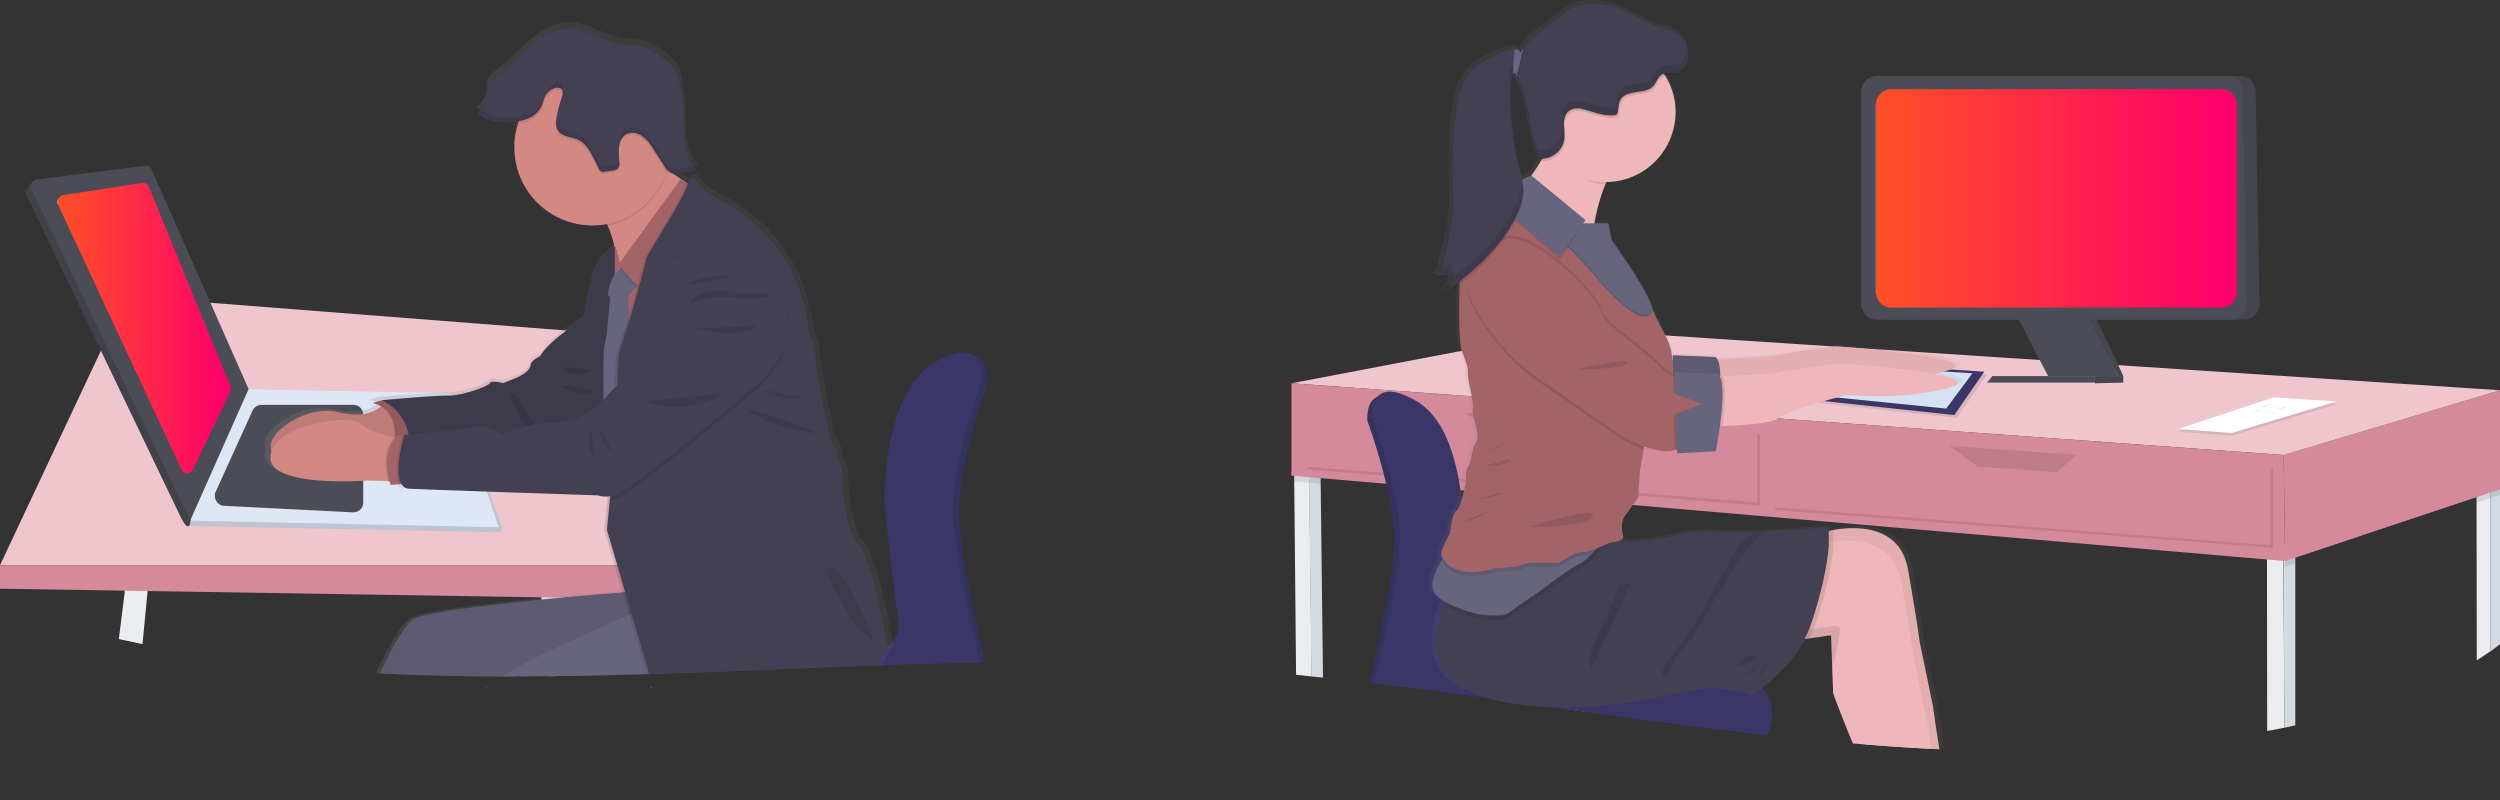
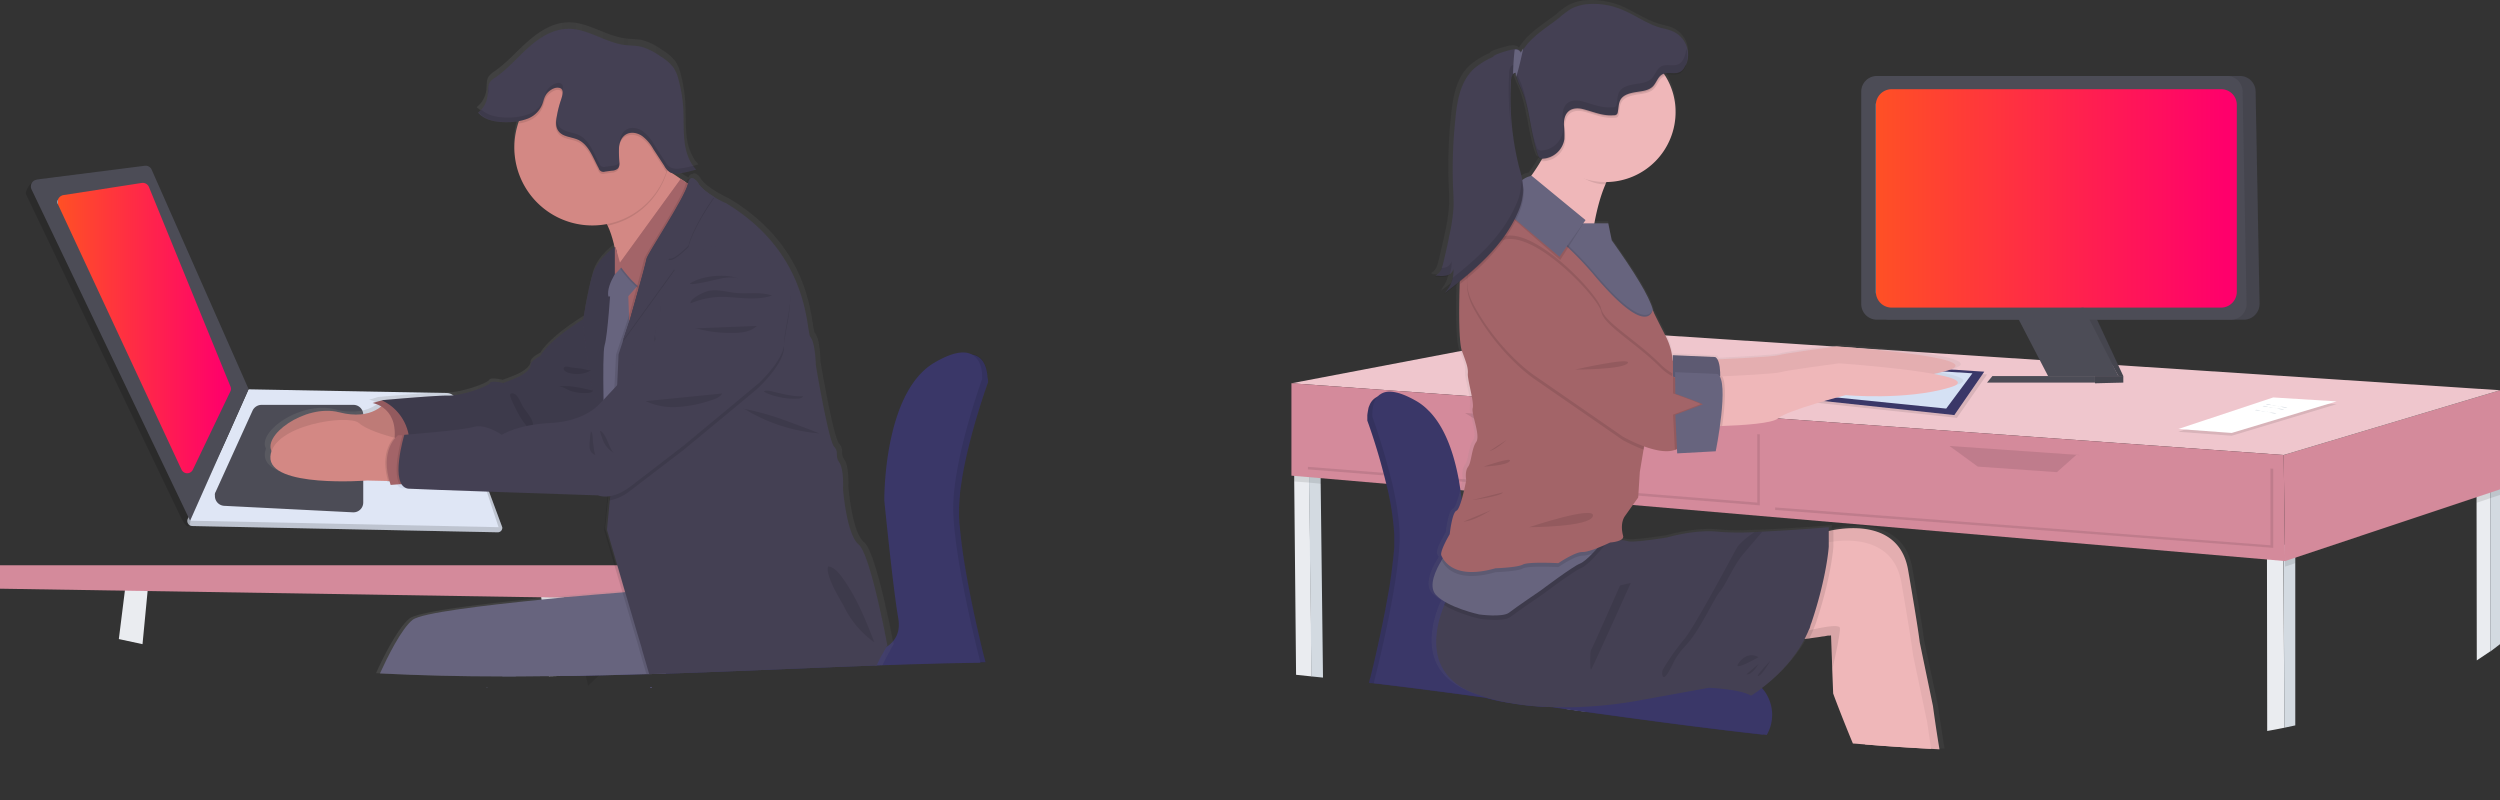
<svg xmlns="http://www.w3.org/2000/svg" xmlns:xlink="http://www.w3.org/1999/xlink" viewBox="0 0 1077.1 344.833">
  <rect x="0" y="0" width="1077.1" height="344.833" fill="#333333" stroke="none" />
  <defs>
    <style>
      .cls-1 {
        fill: #eaecf0;
      }

      .cls-2 {
        fill: #3a3768;
      }

      .cls-17, .cls-3 {
        opacity: 0.1;
      }

      .cls-4 {
        fill: #efc6cd;
      }

      .cls-5 {
        fill: #d48a9b;
      }

      .cls-6 {
        fill: #dfe6f5;
      }

      .cls-7 {
        opacity: 0.15;
      }

      .cls-8 {
        fill: #4c4c56;
      }

      .cls-9 {
        fill: #d1d9ec;
      }

      .cls-10 {
        fill: url(#linear-gradient);
      }

      .cls-11 {
        fill: url(#linear-gradient-2);
      }

      .cls-12 {
        fill: url(#linear-gradient-3);
      }

      .cls-13 {
        fill: #d38884;
      }

      .cls-14 {
        fill: #a36468;
      }

      .cls-15 {
        fill: #444053;
      }

      .cls-16 {
        fill: #67647e;
      }

      .cls-18 {
        fill: #d3dae1;
      }

      .cls-19 {
        fill: #fff;
      }

      .cls-20 {
        fill: #d5e1f4;
      }

      .cls-21 {
        fill: url(#linear-gradient-4);
      }

      .cls-22 {
        fill: url(#linear-gradient-5);
      }

      .cls-23 {
        fill: #efb7b9;
      }

      .cls-24 {
        opacity: 0.05;
      }
    </style>
    <linearGradient id="linear-gradient" x1="0.002" y1="0.5" x2="1.001" y2="0.5" gradientUnits="objectBoundingBox">
      <stop offset="0" stop-color="#fff" />
      <stop offset="0" stop-color="#f1f1f1" />
      <stop offset="0" stop-color="#ff5025" />
      <stop offset="0.969" stop-color="#ff006b" />
    </linearGradient>
    <linearGradient id="linear-gradient-2" x1="Infinity" y1="-Infinity" x2="Infinity" y2="-Infinity" gradientUnits="objectBoundingBox">
      <stop offset="0" stop-color="gray" stop-opacity="0.251" />
      <stop offset="0.54" stop-color="gray" stop-opacity="0.122" />
      <stop offset="1" stop-color="gray" stop-opacity="0.102" />
    </linearGradient>
    <linearGradient id="linear-gradient-3" x1="0.065" y1="-0.697" x2="1.066" y2="-0.697" xlink:href="#linear-gradient-2" />
    <linearGradient id="linear-gradient-4" x1="0" y1="0.5" x2="1" y2="0.5" xlink:href="#linear-gradient" />
    <linearGradient id="linear-gradient-5" x1="-8.093" y1="-1.114" x2="-8.093" y2="-0.114" xlink:href="#linear-gradient-2" />
  </defs>
  <g id="Group_3" data-name="Group 3" transform="translate(-511 -547.667)">
    <path id="Path_1" data-name="Path 1" class="cls-1" d="M297.2,507.2c0,.1-.1.2-.1.3h0c0-.1.1-.2.1-.3Z" transform="translate(455.9 336.5)" />
    <path id="Path_2" data-name="Path 2" class="cls-1" d="M302.4,502.4h-6.2l-4.6.1-.5-5.3-.5-5-2.2-22.8-.1-.7v-.3l-.6-6.4,9.3-3.5,1.1,9.3.1.7v.1l2.3,18.9.7,5.8.4,3.4.4,2.9v.1Z" transform="translate(455.9 336.5)" />
    <path id="Path_3" data-name="Path 3" class="cls-2" d="M335.9,507.2l.1.3h-.7l-.1-.3Z" transform="translate(455.9 336.5)" />
    <path id="Path_4" data-name="Path 4" class="cls-2" d="M421.4,507.5Z" transform="translate(455.9 336.5)" />
    <path id="Path_5" data-name="Path 5" class="cls-2" d="M480.8,375.4v.4s-8.7,23.8-11.6,44.2c-.2,1.3-.4,2.7-.5,4-.1,1.4-.2,2.8-.3,4.1-.1,1.6-.1,3.1-.1,4.5v1c0,.7.1,1.4.1,2.1a17.959,17.959,0,0,0,.2,2.2c.1.8.1,1.4.2,2.1,2.1,22,10.3,54.2,10.3,54.2s.3.9.6,2.3h-2.3c-14.1.2-28.2.6-42.3,1.1l-2.5.1h-.8c-30,1.1-60,2.5-89.9,3.5l-7.3.2h-1.1c-10.4.3-20.8.6-31.2.8h-2.8a15.46,15.46,0,0,1,2.4-2.7,23.48,23.48,0,0,1,2.5-1.9,53.909,53.909,0,0,1,15.4-6.6,10.2,10.2,0,0,1,3.5-.4l7,.1h1.1l10.7.2,92.1,1.8h.2l.6-.1a16.292,16.292,0,0,0,3.1-1.1,11.124,11.124,0,0,0,6.6-8.5c0-.3.1-.6.1-1v-1.5a4.484,4.484,0,0,0-.1-1.1c-.1-.4-.1-.7-.2-1.1-2.2-12.4-6-50.6-6-50.6v.1s0-1.6.1-4.4v-1.3c0-.6.1-1.3.1-2,0-.4.1-.9.1-1.3a14.918,14.918,0,0,1,.2-2.1v-.1c0-.5.1-.9.1-1.4.1-.7,0-.1,0-.2,1.5-14.8,6.2-38.1,21-46.8,7-4.1,11.5-4.9,14.6-4.1,4.4,1.2,5.5,5.8,5.8,8.8v.6A8.081,8.081,0,0,1,480.8,375.4Z" transform="translate(455.9 336.5)" />
    <path id="Path_6" data-name="Path 6" class="cls-3" d="M297.2,507.2c0,.1-.1.2-.1.3h0c0-.1.1-.2.1-.3Z" transform="translate(455.9 336.5)" />
    <path id="Path_7" data-name="Path 7" class="cls-3" d="M335.9,507.2l.1.3h-.7l-.1-.3Z" transform="translate(455.9 336.5)" />
    <path id="Path_8" data-name="Path 8" class="cls-3" d="M421.4,507.5Z" transform="translate(455.9 336.5)" />
    <path id="Path_9" data-name="Path 9" class="cls-3" d="M480.8,375.4v.3s-7.2,19.7-10.6,38.5h0c-.2,1.3-.5,2.6-.7,3.9-.1.6-.2,1.3-.3,1.9-.2,1.3-.4,2.7-.5,4-.1,1.4-.2,2.8-.3,4.1-.1,1.6-.1,3.1-.1,4.5v1c0,.7.1,1.4.1,2.1a17.959,17.959,0,0,0,.2,2.2c.1.8.1,1.4.2,2.1s.1,1.4.2,2.1c.3,2.8.7,5.8,1.2,8.8,3.1,20.4,8.9,43.2,8.9,43.2a20.935,20.935,0,0,1,.6,2.5h-2.3c-14.1.2-28.2.6-42.3,1.1l-2.5.1h-.8c-30,1.1-60,2.5-89.9,3.5l-7.3.2h-1.1c-10.4.3-20.8.6-31.2.8h-2.9a16.685,16.685,0,0,1,2.5-2.8,15,15,0,0,1,2.5-1.9,53.909,53.909,0,0,1,15.4-6.6,13.425,13.425,0,0,1,3.5-.4l7,.1h1.1l10.8.2,92.2,1.8h.2a1.727,1.727,0,0,0,.7-.2,16.292,16.292,0,0,0,3.1-1.1,11.071,11.071,0,0,0,6.5-8.3c0-.3.1-.6.1-1v-1.5a4.484,4.484,0,0,0-.1-1.1c-.1-.4-.1-.8-.2-1.2-2.2-12.4-6-50.6-6-50.6s0-1.6.1-4.4V422c0-.6.1-1.3.1-2,0-.4.1-.9.1-1.3a14.918,14.918,0,0,1,.2-2.1v-.1c0-.5.1-.9.1-1.4.1-.7,0-.1,0-.2.2-1.8.4-3.8.7-5.9,2.1-14.5,7.3-33.4,20.2-41,6.8-4,11.3-4.8,14.3-4.2,4.7,1.1,5.8,5.9,6,8.9v.6A8.821,8.821,0,0,1,480.8,375.4Z" transform="translate(455.9 336.5)" />
    <path id="Path_10" data-name="Path 10" class="cls-2" d="M297.2,507.2c0,.1-.1.2-.1.3h0c0-.1.1-.2.1-.3Z" transform="translate(455.9 336.5)" />
    <path id="Path_11" data-name="Path 11" class="cls-2" d="M335.9,507.2l.1.3h-.7l-.1-.3Z" transform="translate(455.9 336.5)" />
    <path id="Path_12" data-name="Path 12" class="cls-2" d="M421.4,507.5Z" transform="translate(455.9 336.5)" />
    <path id="Path_13" data-name="Path 13" class="cls-2" d="M478.2,374.6s-13,35.7-12.4,57S476.6,493,476.6,493s.4,1.4.9,3.7c-14.1.2-28.2.6-42.3,1.1l-2.5.1h-.8c-30,1.1-60,2.5-89.9,3.5l-7.3.2h-1.1c-10.4.3-20.8.6-31.2.8h-6.2a19.042,19.042,0,0,1,5.5-5.8l.3-.2a54.011,54.011,0,0,1,15.3-6.4,13.425,13.425,0,0,1,3.5-.4l9.2.2h1.1l11.1.2,89.8,1.8a12.338,12.338,0,0,0,3.7-1.2,10.911,10.911,0,0,0,1.1-.6h0a11.754,11.754,0,0,0,3-2.5c1.9-2.2,3.1-5.3,2.3-10-2.2-12.4-6-50.6-6-50.6s-.6-46.5,21.6-59.5c9-5.3,14.1-5.1,16.9-3,.1.1.2.1.2.2C478.9,367.6,478.2,374.6,478.2,374.6Z" transform="translate(455.9 336.5)" />
    <path id="Path_14" data-name="Path 14" class="cls-1" d="M119.1,462.1l-.4,3.7-2.2,22.9c-3.4-.7-6.8-1.5-10.2-2.2l2.6-20.8.9-7.1Z" transform="translate(455.9 336.5)" />
-     <path id="Path_15" data-name="Path 15" class="cls-4" d="M55.1,454.7l54.5-115.9L329,355.9l20.2,98.8Z" transform="translate(455.9 336.5)" />
    <path id="Path_16" data-name="Path 16" class="cls-5" d="M55.1,464.8V454.7H349.2v14.8Z" transform="translate(455.9 336.5)" />
    <path id="Path_17" data-name="Path 17" class="cls-6" d="M138,437.8l131.6,2.7a1.95,1.95,0,0,0,1.9-1.8,1.268,1.268,0,0,0-.1-.6l-20.5-55.3-88.6-1.7L136,434.7a2.2,2.2,0,0,0,1.1,2.9A2.92,2.92,0,0,0,138,437.8Z" transform="translate(455.9 336.5)" />
    <path id="Path_18" data-name="Path 18" class="cls-7" d="M138,437.8l131.6,2.7a1.95,1.95,0,0,0,1.9-1.8,1.268,1.268,0,0,0-.1-.6l-20.5-55.3-88.6-1.7L136,434.7a2.2,2.2,0,0,0,1.1,2.9A2.92,2.92,0,0,0,138,437.8Z" transform="translate(455.9 336.5)" />
    <path id="Path_19" data-name="Path 19" class="cls-6" d="M137,435.5l132.9,2.8-18.1-54.7a4.507,4.507,0,0,0-4.2-3.1l-85.4-1.6Z" transform="translate(455.9 336.5)" />
    <path id="Path_20" data-name="Path 20" class="cls-8" d="M148,423.1l15.9-35a4.306,4.306,0,0,1,3.9-2.5h39.6a4.225,4.225,0,0,1,4.2,4.2v37.9a4.225,4.225,0,0,1-4.2,4.2h-.2l-55.5-2.8a4.231,4.231,0,0,1-4-4.4A2.223,2.223,0,0,1,148,423.1Z" transform="translate(455.9 336.5)" />
    <path id="Path_21" data-name="Path 21" class="cls-9" d="M226,418.6l.7-20a3.031,3.031,0,0,1,3.1-3h11.7a3.1,3.1,0,0,1,3,2.5l3.4,19.9a2.936,2.936,0,0,1-2.5,3.5h-.5l-15.8.1a2.858,2.858,0,0,1-3.1-3Z" transform="translate(455.9 336.5)" />
-     <path id="Path_22" data-name="Path 22" class="cls-8" d="M71,288.5l44.1-3.7a2.839,2.839,0,0,1,3.1,1.8L160,381l-23.3,52.3c.7-1.6,1.3,11.1-4,.1L66.4,295.1C65.5,293.2,69,288.8,71,288.5Z" transform="translate(455.9 336.5)" />
    <path id="Path_23" data-name="Path 23" class="cls-7" d="M71,288.5l44.1-3.7a2.839,2.839,0,0,1,3.1,1.8L160,381l-23.3,52.3c.7-1.6,1.3,11.1-4,.1L66.4,295.1C65.5,293.2,69,288.8,71,288.5Z" transform="translate(455.9 336.5)" />
    <path id="Path_24" data-name="Path 24" class="cls-8" d="M71,288.5l46.4-5.9a2.839,2.839,0,0,1,3.1,1.8l41.7,94.4L137,435.5,68.7,292.8a3,3,0,0,1,1.4-4Z" transform="translate(455.9 336.5)" />
    <path id="Path_25" data-name="Path 25" class="cls-10" d="M82.6,295.2l33.5-5.2a2.9,2.9,0,0,1,3.2,1.8l35.1,85.9a2.443,2.443,0,0,1-.1,2.2l-16.1,33.6a2.672,2.672,0,0,1-3.6,1.3,2.735,2.735,0,0,1-1.3-1.3l-53.1-114a3,3,0,0,1,1.4-4A2.236,2.236,0,0,1,82.6,295.2Z" transform="translate(455.9 336.5)" />
    <path id="Path_26" data-name="Path 26" class="cls-11" d="M421.4,507.5Z" transform="translate(455.9 336.5)" />
    <path id="Path_27" data-name="Path 27" class="cls-12" d="M440.2,488.6s-.7,1.1-1.7,3l-.1.2c-.9,1.6-2,3.7-3.1,6l-2.5.1H432c-30,1.1-60,2.5-89.9,3.5l-7.3.2h-1.1c-10.4.3-20.8.6-31.2.8h-6.2l-4.6.1c-4.8,0-9.6.1-14.4.1h-5.7c-17.6,0-35.2-.4-52.6-1.3l-1.9-.1c3.4-7.5,9.6-19.7,14.5-23.6,3.9-3,31.5-6.3,56.9-8.8l2.7-.3h.1l7.1-.7c9.7-.9,18.6-1.6,24.9-2.1h.6l-3.3-11-4.8-16,1.4-13.4.1-1.1h-.1a9.026,9.026,0,0,1-4-.5l-47.5-1.6h-.9l-18.2-.7h0c-9.8-.3-16.7-.6-17-.7a1.884,1.884,0,0,1-.8-.2,7.458,7.458,0,0,1-1.2-.7,4,4,0,0,1-1-1.2H226l-2.6.2-1.3.1a.6.6,0,0,1-.1-.4,3.583,3.583,0,0,0-.4-1.1h-.7l-9-.2h-.2s-23.2,1.8-35.3-2.7h0c-4.5-1.6-7.4-4.1-7.2-7.7a9.3,9.3,0,0,1,.5-2.4c-3.9-7.3,15.1-20.6,29.7-16.9a26.053,26.053,0,0,0,12.1.5,16.314,16.314,0,0,0,6-2.7c.2-.1.3-.3.5-.4a2.506,2.506,0,0,0-.7-.4,12.13,12.13,0,0,0-3.2-1.1l3.9-1.2h.1s14-1.3,23.1-1.8h.1c2.7-.1,5-.2,6.4-.2,6,.2,17.7-4.1,18.2-5.4s5.8,0,5.8,0l4.7-1.8c4.7-1.8,7.3-4.3,7.3-6.1s4.2-3.8,4.2-3.8c1.9-3.2,5.6-6.5,9.4-9.5,3.4-2.6,6.8-4.9,9.4-6.5a176.717,176.717,0,0,1,4-19.2c1.8-5.9,7.3-10.3,9.2-11.7l.7-.5a61.356,61.356,0,0,0-2.2-7.3c-.1-.2-.1-.4-.2-.6-.2-.5-.4-.9-.6-1.4l-.3-.6-1.5.3a42.1,42.1,0,0,1-5,.4,34.176,34.176,0,0,1-33.1-25v-.1a34.238,34.238,0,0,1-1.2-9,35.571,35.571,0,0,1,1.1-8.6h0a12.089,12.089,0,0,1,.5-1.8c0-.1,0-.1.1-.2.1-.3.2-.5.3-.8a34.186,34.186,0,0,1-4.5.4h-1a21.833,21.833,0,0,1-8.4-1.4h0a17.376,17.376,0,0,1-1.9-1,.1.1,0,0,1-.1-.1,8.341,8.341,0,0,1-2.1-1.6,11.02,11.02,0,0,0,4.1-7.1c.3-2.2-.1-4.6,1.2-6.3a10.651,10.651,0,0,1,2.3-2c5.3-3.6,9.5-8.6,14.4-12.9s10.6-8,17.1-8.2c8.7-.3,16.3,5.8,24.9,6.9,2.6.4,5.4.2,7.9.9a26.37,26.37,0,0,1,8,4.1,20.6,20.6,0,0,1,5.7,4.9,16.186,16.186,0,0,1,2.3,5.6,62.013,62.013,0,0,1,2,12.8c.2,4.5,0,9.1.5,13.6a23.374,23.374,0,0,0,3.8,10.9h.1L356,282a25.05,25.05,0,0,1-2.6.7,31.165,31.165,0,0,1-4.4.9,15.029,15.029,0,0,1-2,.2,6.149,6.149,0,0,1-1.4-.1l.9.6,2.4,1.6h0l.9.6,1.9,1.2c.4-1.2,1-1.6,1.7-1.5,1.4-1.3,3.4,1.5,3.4,1.5,1.2,2.3,4.4,4.5,7.2,6.2q2.55,1.5,5.1,2.7c37.4,22.3,35,55.6,37.2,58.2s2.3,12.2,2.3,12.2,5.5,32.5,8,35.3.2,3.8,2.3,6.9,1.7,11.5,1.7,11.5,1.5,19.8,6.8,24.1c4.8,3.8,11.2,36.2,12.5,42.9Z" transform="translate(455.9 336.5)" />
    <path id="Path_28" data-name="Path 28" class="cls-13" d="M221.1,384.4s-5.2,8.2-19.9,4.4-34.1,10.5-28.6,17.5c5.6,7,41.3-2,41.3-2l13.7-2.8-.9-11.4Z" transform="translate(455.9 336.5)" />
    <path id="Path_29" data-name="Path 29" class="cls-3" d="M221.1,384.4s-5.2,8.2-19.9,4.4-34.1,10.5-28.6,17.5c5.6,7,41.3-2,41.3-2l13.7-2.8-.9-11.4Z" transform="translate(455.9 336.5)" />
    <path id="Path_30" data-name="Path 30" class="cls-14" d="M225.9,384l-6.4-.3-3.9,1.1s12.4,1.8,9,18.6l13.4-.8Z" transform="translate(455.9 336.5)" />
    <path id="Path_31" data-name="Path 31" class="cls-3" d="M225.9,384l-6.4-.3-3.9,1.1s12.4,1.8,9,18.6l13.4-.8Z" transform="translate(455.9 336.5)" />
    <path id="Path_32" data-name="Path 32" class="cls-15" d="M310.2,346.3s-17.5,10-22.4,18.3c0,0-4.1,2-4.1,3.8s-2.6,4.2-7.2,6l-4.6,1.8s-5.2-1.3-5.7,0-11.9,5.5-17.8,5.4-28.9,2-28.9,2a20.439,20.439,0,0,1,11.6,22.7l54.4-2.3,20.6-4.6,12.1-12.1Z" transform="translate(455.9 336.5)" />
    <path id="Path_33" data-name="Path 33" class="cls-3" d="M310.2,346.3s-17.5,10-22.4,18.3c0,0-4.1,2-4.1,3.8s-2.6,4.2-7.2,6l-4.6,1.8s-5.2-1.3-5.7,0-11.9,5.5-17.8,5.4-28.9,2-28.9,2a20.439,20.439,0,0,1,11.6,22.7l54.4-2.3,20.6-4.6,12.1-12.1Z" transform="translate(455.9 336.5)" />
    <path id="Path_34" data-name="Path 34" class="cls-13" d="M230,418.6l-7.7-.2-9-.2s-42.5,3.3-41.7-10.3,33.5-18.4,38.1-14.5c3.4,3,11.4,5.3,15.1,6.3,1.2.3,1.9.5,1.9.5Z" transform="translate(455.9 336.5)" />
    <path id="Path_35" data-name="Path 35" class="cls-3" d="M230,418.6l-7.7-.2c-3.1-10.5.5-16.4,2.5-18.6,1.2.3,1.9.5,1.9.5Z" transform="translate(455.9 336.5)" />
    <path id="Path_36" data-name="Path 36" class="cls-14" d="M235.2,419.2l-8,.6-3.8.3c-5.2-15.4,3.2-21.4,3.2-21.4h2.5l4.1.5Z" transform="translate(455.9 336.5)" />
    <path id="Path_37" data-name="Path 37" class="cls-13" d="M332.1,317.2l-9.5,18s-1.5-18.2-5.7-26.8c-1.1-2.2-2.3-3.8-3.8-4.2-4-1.3,19-26.5,19-26.5.8.2,5.2,3,10.6,6.7,5.9,4,13.1,8.9,17.9,12C369.7,302.2,332.1,317.2,332.1,317.2Z" transform="translate(455.9 336.5)" />
    <path id="Path_38" data-name="Path 38" class="cls-15" d="M320,317.6s-7.6,4.9-9.7,12.1-4.1,20.1-4.1,20.1,3.4,30.9,5.2,32.3,8.6,32.3,8.6,32.3l6.6-4.4-8.7-38.9C317.9,371.2,323.7,321.2,320,317.6Z" transform="translate(455.9 336.5)" />
    <path id="Path_39" data-name="Path 39" class="cls-3" d="M320,317.6s-7.6,4.9-9.7,12.1-4.1,20.1-4.1,20.1,3.4,30.9,5.2,32.3,8.6,32.3,8.6,32.3l6.6-4.4-8.7-38.9C317.9,371.2,323.7,321.2,320,317.6Z" transform="translate(455.9 336.5)" />
    <path id="Path_40" data-name="Path 40" class="cls-14" d="M353.1,386.5H315l6.2-60.1h31.9Z" transform="translate(455.9 336.5)" />
    <path id="Path_41" data-name="Path 41" class="cls-16" d="M264.9,507.2h.5l-.9.3Z" transform="translate(455.9 336.5)" />
    <path id="Path_42" data-name="Path 42" class="cls-16" d="M336.5,479.8l-7.5,2.9-1,.4-26.8,10.3L291,497.3l-13.9,5.3h-5.7c-17.6,0-35.2-.4-52.6-1.3,3.4-7.4,9.3-19.3,14.1-23.1,3.8-3,30.7-6.2,55.5-8.7,3.1-.3,6.2-.6,9.1-.9l.7-.1c9.9-.9,18.8-1.6,25-2.1l1-.1,7.8-.6.8-.8,1,4.3.8,3.4Z" transform="translate(455.9 336.5)" />
-     <path id="Path_43" data-name="Path 43" class="cls-3" d="M264.9,507.2h.5l-.9.3Z" transform="translate(455.9 336.5)" />
-     <path id="Path_44" data-name="Path 44" class="cls-3" d="M336.5,479.8l-7.5,2.9-1,.4-26.8,10.3L291,497.3l-13.9,5.3h-5.7c-17.6,0-35.2-.4-52.6-1.3,3.4-7.4,9.3-19.3,14.1-23.1,3.8-3,30.7-6.2,55.5-8.7,3.1-.3,6.2-.6,9.1-.9l.7-.1c9.9-.9,18.8-1.6,25-2.1l1-.1,7.8-.6.8-.8,1,4.3.8,3.4Z" transform="translate(455.9 336.5)" />
-     <path id="Path_45" data-name="Path 45" class="cls-16" d="M264.9,507.2h.5l-.9.3Z" transform="translate(455.9 336.5)" />
+     <path id="Path_44" data-name="Path 44" class="cls-3" d="M336.5,479.8l-7.5,2.9-1,.4-26.8,10.3L291,497.3l-13.9,5.3h-5.7l.7-.1c9.9-.9,18.8-1.6,25-2.1l1-.1,7.8-.6.8-.8,1,4.3.8,3.4Z" transform="translate(455.9 336.5)" />
    <path id="Path_46" data-name="Path 46" class="cls-16" d="M297.2,507.2c0,.1-.1.2-.1.3h0c0-.1.1-.2.1-.3Z" transform="translate(455.9 336.5)" />
    <path id="Path_47" data-name="Path 47" class="cls-16" d="M336,507.5h-.7l-.1-.3h.7Z" transform="translate(455.9 336.5)" />
    <path id="Path_48" data-name="Path 48" class="cls-16" d="M342.9,469.4l-.6,20.6v1.2l-.3,10.2-7.3.2h-1.1c-10.4.3-20.8.6-31.2.8h-6.2l-4.6.1c-4.8,0-9.6.1-14.4.1h-5.8a216.369,216.369,0,0,1,19.2-10.3c3.2-1.6,6.6-3.2,10-4.8,9-4.2,18.1-8.1,25.5-11.3l1-.4c2.9-1.2,5.5-2.3,7.7-3.2,4.8-2,7.9-3.2,8.1-3.3Z" transform="translate(455.9 336.5)" />
    <path id="Path_49" data-name="Path 49" class="cls-3" d="M276.1,384.8c1.9,3.9,3.8,7.9,6.9,10.9.5.5,1.3.9,1.8.4a1.854,1.854,0,0,0,.2-.7,9.545,9.545,0,0,0-1.8-5.1c-1-1.5-2.2-2.9-3.1-4.5s-1.9-4.7-3.9-5.1C273.6,380.1,275.6,383.6,276.1,384.8Z" transform="translate(455.9 336.5)" />
    <path id="Path_50" data-name="Path 50" class="cls-3" d="M342.7,284.4a8.8,8.8,0,0,1-.5,1.5,33.649,33.649,0,0,1-25.3,22.5c-1.1-2.2-2.3-3.8-3.8-4.2-4-1.3,19-26.5,19-26.5C332.9,277.9,337.3,280.8,342.7,284.4Z" transform="translate(455.9 336.5)" />
    <path id="Path_51" data-name="Path 51" class="cls-13" d="M343.9,274.8a33.6,33.6,0,1,1,0-.2Z" transform="translate(455.9 336.5)" />
    <path id="Path_52" data-name="Path 52" class="cls-16" d="M323.1,324.8s-7,8.5-5.9,14.1h8.5l6.2-7Z" transform="translate(455.9 336.5)" />
    <path id="Path_53" data-name="Path 53" class="cls-3" d="M348,288.9l-26.7,36.7s6.9,9.8,10.1,10.3,21.9-43.4,21.9-43.4Z" transform="translate(455.9 336.5)" />
    <path id="Path_54" data-name="Path 54" class="cls-14" d="M348.4,288.2,321.7,325s6.9,9.8,10.1,10.3,21.9-43.4,21.9-43.4Z" transform="translate(455.9 336.5)" />
    <path id="Path_55" data-name="Path 55" class="cls-16" d="M318.2,335.2s-1.3,20.6-2.6,24.7,0,41.7,0,41.7l12.3-5.1-2.1-57.7Z" transform="translate(455.9 336.5)" />
    <path id="Path_56" data-name="Path 56" class="cls-3" d="M335.9,507.2l.1.3h-.7l-.1-.3Z" transform="translate(455.9 336.5)" />
    <path id="Path_57" data-name="Path 57" class="cls-3" d="M421.4,507.5Z" transform="translate(455.9 336.5)" />
    <path id="Path_58" data-name="Path 58" class="cls-3" d="M436.4,489.5a10.394,10.394,0,0,1-.6,1,23.938,23.938,0,0,0-1.3,2.4l-.1.1c-.7,1.4-1.6,3-2.5,4.9-30,1.1-60,2.5-89.9,3.5l-7.3.2h-1.1L330.5,491v-.1l-.3-1.1-2-6.7-2-6.8-2.1-7.2-.8-2.6-.2-.7-3.3-11.1-4.4-15.1,1.4-14.4h0l.1-1.1,1.3-12.9.2-3.8h0l.1-2v-.6h0l.2-4.6.7-13.8.3-7.1h0l.1-1.1h0l.7-14.2,1.9-5.8,1-2.9,2.2-6.7.5-1.7h0c.7-2.5,2.1-7.5,3.4-12.2h0l.1-.4h0l.1-.3.9-3.4,1.2-4.4c.4-1.7.7-2.9.8-3.3.1-.7,2-3.9,4.5-8h0c5-8.3,12.5-20.4,13.4-24.5v-.1c.1-.2.1-.5.2-.7.4-1.2,1-1.5,1.6-1.5a1.91,1.91,0,0,1,.8.3,7.518,7.518,0,0,1,1.6,1.5c1.2,2.2,4.3,4.5,7.1,6.2l.5.3.3.2a45.092,45.092,0,0,0,4.2,2.1c36.6,22.1,34.3,55.1,36.4,57.7s2.3,12.1,2.3,12.1,5.4,32.2,7.8,35,.2,3.8,2.3,6.9,1.6,11.3,1.6,11.3,1.5,19.6,6.7,23.8S436.4,489.5,436.4,489.5Z" transform="translate(455.9 336.5)" />
    <path id="Path_59" data-name="Path 59" class="cls-15" d="M437.4,489.2l-.4.8h0c-.4.6-.9,1.6-1.6,2.8l-.1.1a46.459,46.459,0,0,0-2.5,5H432c-30,1.1-60,2.5-89.9,3.5l-7.3.2L331.7,491v-.1l-.3-1.1-2.1-7-2-6.8-2-6.8-.8-2.7h0l-3.4-11.7-4.5-15.4,1.2-12.5.2-1.7,1.4-14.2h0l.5-11.1.6-13.4.2-3.5.2-4.1.1-1.7.6-13.4,1.9-5.8.8-2.5,1.9-5.8.4-1.2s1.9-6.6,3.7-13.1c.1-.2.1-.5.2-.7.2-.6.3-1.1.5-1.7h0c.2-.6.3-1.1.5-1.7.5-1.8,1-3.5,1.3-4.9.5-1.8.8-3.2.9-3.6.1-.7,2-3.9,4.6-8.1,4.7-7.8,11.6-19,13.1-23.6.1-.2.1-.5.2-.7h0a4.025,4.025,0,0,1,.9-2c1.3-1.3,3.3,1.5,3.3,1.5,1.2,2.2,4.3,4.5,7.1,6.2a33.957,33.957,0,0,0,5,2.6c36.6,22.1,34.3,55.1,36.4,57.7s2.3,12.1,2.3,12.1,5.4,32.2,7.8,35,.2,3.8,2.3,6.9,1.6,11.4,1.6,11.4,1.5,19.6,6.7,23.9S437.4,489.2,437.4,489.2Z" transform="translate(455.9 336.5)" />
    <path id="Path_60" data-name="Path 60" class="cls-3" d="M362.7,296.6c-3.6,5.2-9.4,14.4-11,21,0,0-5.7,5.9-7.9,5.6s2,4.4,2,4.4l-22.5,31.1,3.2-9.6s6.7-23.5,7-25.6,16.6-26.4,17.9-32.5c1-4.9,4.2-.5,4.2-.5C356.8,292.7,360,295,362.7,296.6Z" transform="translate(455.9 336.5)" />
    <path id="Path_61" data-name="Path 61" class="cls-15" d="M362.7,296c-3.6,5.2-9.4,14.4-11,21,0,0-5.7,5.9-7.9,5.6s2,4.4,2,4.4l-22.4,31,3.2-9.6s6.7-23.5,7-25.7,16.6-26.4,17.9-32.5c1-4.9,4.2-.5,4.2-.5C356.8,292,360,294.3,362.7,296Z" transform="translate(455.9 336.5)" />
    <path id="Path_62" data-name="Path 62" class="cls-3" d="M392.9,360.5c.2,7.1-10.3,16.9-10.8,17.5s-32.5,27-32.5,27l-23,17.6a20.174,20.174,0,0,1-9,4.2l1.6-15.8,1.5-32c3.6-4,7.1-8.2,7.1-9.5.2-2.8,6-5.7,6-5.7s4.1-3.4,3.4-5.4,2.2-11.4,2.2-11.4c1.5-26.6,28.9-29.2,28.9-29.2s13.2,5.2,22.5,10.8S392.8,353.4,392.9,360.5Z" transform="translate(455.9 336.5)" />
    <path id="Path_63" data-name="Path 63" class="cls-3" d="M235.2,419.2l-8,.6c-3.4-5.8,1.3-21.2,1.3-21.2h.6l4.1.5Z" transform="translate(455.9 336.5)" />
    <path id="Path_64" data-name="Path 64" class="cls-15" d="M368.4,316.1s-27.5,2.6-28.9,29.2c0,0-2.8,9.3-2.1,11.3S334,362,334,362s-5.9,2.9-6,5.7-15,17.9-15,17.9-6.2,7.1-20.6,7.8-21.1,5.1-21.1,5.1-7-4.9-12.1-3.4-29.9,3.4-29.9,3.4-6.6,21.8,1.6,23.2c1,.2,81.9,2.9,81.9,2.9s5.5,2.6,13.9-3.8,23-17.7,23-17.7,32-26.5,32.5-27,11-10.3,10.8-17.5,7.4-26.4-2-32S368.4,316.1,368.4,316.1Z" transform="translate(455.9 336.5)" />
    <path id="Path_65" data-name="Path 65" class="cls-3" d="M343.9,274.8a36.417,36.417,0,0,1-1.6,10.4,6.57,6.57,0,0,1-1.2-1.7c-1.6-2.4-3.1-4.8-4.7-7.2a17.259,17.259,0,0,0-4.8-5.6c-2-1.4-4.8-2-7-.7-1.9,1.1-2.8,3.4-3,5.6a48.52,48.52,0,0,0,.2,6.6,3.477,3.477,0,0,1-.6,2.4,4,4,0,0,1-2.6,1l-3,.4a2.119,2.119,0,0,1-2.7-1.3v-.1c-2.5-4.5-4.2-10.1-8.9-12.3-2.9-1.3-6.7-1.2-8.5-3.8-1.3-1.8-1.1-4.1-.7-6.3a43.452,43.452,0,0,1,1.8-7.1c.5-1.6,1.7-4.9-.9-5.2-1.8-.2-4.2,1.7-5.1,3s-1.1,3.1-1.8,4.7a11,11,0,0,1-6.1,5.7,16.306,16.306,0,0,1-4.2,1.1,33.48,33.48,0,0,1,65.4,10.4Z" transform="translate(455.9 336.5)" />
    <path id="Path_66" data-name="Path 66" class="cls-15" d="M290.3,252c-.9,1.4-1.1,3.1-1.8,4.6a11,11,0,0,1-6.1,5.7,24.408,24.408,0,0,1-8.4,1.5c-4.7.1-9.9-.6-12.9-4.1a10.67,10.67,0,0,0,4-7c.3-2.1-.1-4.5,1.2-6.3a7.1,7.1,0,0,1,2.3-1.9c5.2-3.6,9.3-8.5,14.1-12.8s10.4-7.9,16.8-8.1c8.5-.3,16,5.7,24.4,6.9,2.6.4,5.2.2,7.8.9a26.755,26.755,0,0,1,7.9,4,20.069,20.069,0,0,1,5.6,4.8,16.52,16.52,0,0,1,2.3,5.5,60.05,60.05,0,0,1,2,12.7c.2,4.5,0,9,.5,13.5s1.9,9,5,12.3a51.708,51.708,0,0,1-6.8,1.6,7.844,7.844,0,0,1-4.3-.3,7.294,7.294,0,0,1-2.6-2.9l-4.7-7.2a17.259,17.259,0,0,0-4.8-5.6c-2-1.4-4.8-2-7-.7-1.9,1.1-2.8,3.4-3,5.6a48.52,48.52,0,0,0,.2,6.6,3.477,3.477,0,0,1-.6,2.4,4,4,0,0,1-2.6,1l-3,.4a2.119,2.119,0,0,1-2.7-1.3v-.1c-2.5-4.5-4.2-10.1-8.9-12.3-2.9-1.3-6.7-1.2-8.5-3.8-1.3-1.8-1.1-4.1-.7-6.3a43.452,43.452,0,0,1,1.8-7.1c.5-1.6,1.7-4.9-.9-5.2C293.7,248.6,291.2,250.5,290.3,252Z" transform="translate(455.9 336.5)" />
    <path id="Path_67" data-name="Path 67" class="cls-3" d="M366.5,331c2.5-.4,5.2-.6,7.6.4-6.2-2.5-16.2-1.6-21.8,1.9C352.7,334.5,364.5,331.3,366.5,331Z" transform="translate(455.9 336.5)" />
    <path id="Path_68" data-name="Path 68" class="cls-3" d="M369.4,339.2c6.1.4,12.5,1.3,18.3-.7-4.9-1.7-10.2-.6-15.4-1.1-4.1-.4-8.3-1.8-12.3-.8-1.7.4-7.8,3.3-7.4,5.3A34.845,34.845,0,0,1,369.4,339.2Z" transform="translate(455.9 336.5)" />
    <path id="Path_69" data-name="Path 69" class="cls-3" d="M353.1,352.7a9.68,9.68,0,0,1,3.8.4,55.413,55.413,0,0,0,14.1,1.5c3.6,0,7.5-.5,10.2-3Z" transform="translate(455.9 336.5)" />
    <path id="Path_70" data-name="Path 70" class="cls-3" d="M333.3,384a28.313,28.313,0,0,0,13.8,2.5,54.426,54.426,0,0,0,13.8-2.7c2-.6,4.2-1.3,5.4-3.1Z" transform="translate(455.9 336.5)" />
    <path id="Path_71" data-name="Path 71" class="cls-3" d="M377.6,388.4a73.516,73.516,0,0,0,30.5,9.5c-5.4-2.2-10.9-4.2-16.4-6.2a114.889,114.889,0,0,0-17.2-4.6A7.1,7.1,0,0,1,377.6,388.4Z" transform="translate(455.9 336.5)" />
    <path id="Path_72" data-name="Path 72" class="cls-3" d="M392.7,382.6a27.263,27.263,0,0,0,5.7.3,3.184,3.184,0,0,0,2.8-1c-4.3.2-8.5-.9-12.7-1.9-1.2-.3-3.3-.9-4.3-.2C386,381.2,390.3,382.2,392.7,382.6Z" transform="translate(455.9 336.5)" />
    <path id="Path_73" data-name="Path 73" class="cls-3" d="M418.5,472a40.912,40.912,0,0,0,13.3,15.9c-3.7-9.5-7.5-19-13.4-27.3-1.5-2.1-3.7-5.1-6.5-5.4-.8,2.3,1.2,6.4,2.1,8.6C415.4,466.6,416.9,469.3,418.5,472Z" transform="translate(455.9 336.5)" />
    <path id="Path_74" data-name="Path 74" class="cls-3" d="M309.2,401.2c-.2,1.6-.3,3.4.6,4.7a3.63,3.63,0,0,0,1.9,1.3c-.5-.1-1-4.8-1.1-5.5-.2-1.3,0-3.8-.9-4.7A30.057,30.057,0,0,0,309.2,401.2Z" transform="translate(455.9 336.5)" />
    <path id="Path_75" data-name="Path 75" class="cls-3" d="M314.4,399.4a11.112,11.112,0,0,0,5,6.8c-1.8-2.2-2.3-5-3.8-7.4-.5-.8-1.1-1.8-2-2A12.935,12.935,0,0,0,314.4,399.4Z" transform="translate(455.9 336.5)" />
    <path id="Path_76" data-name="Path 76" class="cls-3" d="M310,370.6a12.3,12.3,0,0,1-9.9,1.2c-.8-.2-2.5-1-2.1-2.1s2.5-.3,3.3-.2l4.4.5C306.4,370.1,309.3,371,310,370.6Z" transform="translate(455.9 336.5)" />
    <path id="Path_77" data-name="Path 77" class="cls-3" d="M295.2,377.7c2-.3,3.9,1.2,5.8,1.9a18.5,18.5,0,0,0,6.6.9c1.1,0,2.4-.1,3.1-1C305.5,378.3,300.7,377,295.2,377.7Z" transform="translate(455.9 336.5)" />
    <path id="Path_78" data-name="Path 78" class="cls-14" d="M320,317.6h.3l2.5,8.8-2.8,3Z" transform="translate(455.9 336.5)" />
    <g id="Group_1" data-name="Group 1" class="cls-17" transform="translate(455.9 336.5)">
      <path id="Path_79" data-name="Path 79" d="M265.8,247.7a21.185,21.185,0,0,0-.5,4.4c.1-.5.2-.9.3-1.4C265.7,249.7,265.7,248.7,265.8,247.7Z" />
      <path id="Path_80" data-name="Path 80" d="M295.6,248.9a1.863,1.863,0,0,1,1.7,1.9v.1c.5-1.7.7-3.7-1.3-4-1.8-.2-4.2,1.7-5.1,3s-1.1,3.1-1.8,4.7a11,11,0,0,1-6.1,5.7,24.408,24.408,0,0,1-8.4,1.5c-4.2.1-8.9-.5-12-3.3a11.985,11.985,0,0,1-1.2,1.1c3,3.6,8.2,4.3,12.9,4.1a24,24,0,0,0,8.4-1.5,11,11,0,0,0,6.1-5.7c.6-1.5.8-3.3,1.8-4.6S293.8,248.6,295.6,248.9Z" />
      <path id="Path_81" data-name="Path 81" d="M348.4,283.7a7.844,7.844,0,0,1-4.3-.3,7.294,7.294,0,0,1-2.6-2.9c-1.6-2.4-3.1-4.8-4.7-7.2a17.259,17.259,0,0,0-4.8-5.6c-2-1.4-4.9-2-7-.7-1.9,1.1-2.8,3.4-3,5.6v.3a6.373,6.373,0,0,1,2.7-3.9c2.1-1.3,5-.7,7,.7a23.366,23.366,0,0,1,4.8,5.6c1.6,2.4,3.1,4.8,4.7,7.2a8.029,8.029,0,0,0,2.6,2.9,6.394,6.394,0,0,0,4.3.3,39.531,39.531,0,0,0,6.8-1.6l-1.2-1.5A31.156,31.156,0,0,1,348.4,283.7Z" />
      <path id="Path_82" data-name="Path 82" d="M321.6,281.6a4,4,0,0,1-2.6,1l-3,.4a2.119,2.119,0,0,1-2.7-1.3v-.1c-2.5-4.5-4.2-10.1-8.9-12.3-2.9-1.3-6.7-1.2-8.5-3.8a7.306,7.306,0,0,1-.9-5.2,2.92,2.92,0,0,1-.2.9c-.4,2.1-.5,4.5.7,6.3,1.9,2.6,5.6,2.5,8.5,3.8,4.7,2.2,6.4,7.8,8.9,12.3A3.007,3.007,0,0,0,314,285a2.917,2.917,0,0,0,1.6.1l3-.4a4,4,0,0,0,2.6-1,3.353,3.353,0,0,0,.6-2.4h0C321.8,281.4,321.7,281.5,321.6,281.6Z" />
    </g>
    <path id="Path_83" data-name="Path 83" class="cls-1" d="M735.4,517.4l-6.4-.9V421.9l1.3.4,4,1.2v13.3l.1,8.5v11.5l.5,42.6v1.1l.2,15v.2Z" transform="translate(455.9 336.5)" />
    <path id="Path_84" data-name="Path 84" class="cls-18" d="M739,517.9l-3.6-.5v-1.9l-.2-15v-1.1l-.5-42.6V445.2l-.1-8.5V423.4h3.8v12.2l.1,9.1v9.7h0l.4,44.7v1.2l.1,14.9v2.7Z" transform="translate(455.9 336.5)" />
    <path id="Path_85" data-name="Path 85" class="cls-18" d="M739,523.2Z" transform="translate(455.9 336.5)" />
    <path id="Path_86" data-name="Path 86" class="cls-1" d="M1128,410.1v81.7c-1.9,1.3-3.8,2.6-5.8,3.9l-.1-68v-7.2Z" transform="translate(455.9 336.5)" />
    <path id="Path_87" data-name="Path 87" class="cls-18" d="M1132.2,409v79.7c-1.4,1.1-2.8,2.1-4.2,3.2V410.2Z" transform="translate(455.9 336.5)" />
    <path id="Path_88" data-name="Path 88" class="cls-1" d="M1039.3,524.7c-2.5.5-4.9,1-7.4,1.4l-.1-73.9V449l7.1-3v6.8Z" transform="translate(455.9 336.5)" />
    <path id="Path_89" data-name="Path 89" class="cls-18" d="M1044,443.7v80c-1.6.3-3.1.7-4.7,1l-.3-71.9V446l.5-.2h0Z" transform="translate(455.9 336.5)" />
    <path id="Path_90" data-name="Path 90" class="cls-1" d="M620.2,502.6l-6.7-.7-.8-83.3v-4h6.5v4.6Z" transform="translate(455.9 336.5)" />
    <path id="Path_91" data-name="Path 91" class="cls-18" d="M625.1,503.1l-5-.5-1-83.5v-4.6h5v5Z" transform="translate(455.9 336.5)" />
    <path id="Path_92" data-name="Path 92" class="cls-3" d="M1039.4,445.8l4.6-2.1v10.1l-4.4,1.5Z" transform="translate(455.9 336.5)" />
    <path id="Path_93" data-name="Path 93" class="cls-3" d="M1132.2,409v15.4l-4.2,1.4-5.9,2v-7.3l5.9-10.4Z" transform="translate(455.9 336.5)" />
    <path id="Path_94" data-name="Path 94" class="cls-5" d="M1132.2,379.3V422l-92.6,30.9-.6-45.7Z" transform="translate(455.9 336.5)" />
    <path id="Path_95" data-name="Path 95" class="cls-4" d="M611.5,376.3l121.7-23.2,399,26.2L1039,407.2Z" transform="translate(455.9 336.5)" />
    <path id="Path_96" data-name="Path 96" class="cls-3" d="M624.2,414.6l.1,5-5.1-.5-6.5-.5v-4Z" transform="translate(455.9 336.5)" />
    <path id="Path_97" data-name="Path 97" class="cls-3" d="M738.3,429.4l-3.9-.4-5.4-.4v-6.7l5.4,1.6h3.8Z" transform="translate(455.9 336.5)" />
    <path id="Path_98" data-name="Path 98" class="cls-5" d="M611.5,376.3v39.8l428.1,36.8-.6-45.7Z" transform="translate(455.9 336.5)" />
    <path id="Path_99" data-name="Path 99" class="cls-5" d="M950.9,423.6H895V403.3l55.9,3.9Z" transform="translate(455.9 336.5)" />
    <path id="Path_100" data-name="Path 100" class="cls-3" d="M950.9,423.6H895V403.3l55.9,3.9Z" transform="translate(455.9 336.5)" />
    <path id="Path_101" data-name="Path 101" class="cls-3" d="M819.9,398.9v32l214.6,16.3V413.1l-83.7-4.7-8.3,7.4-34.2-2.4-12.1-8.9Z" transform="translate(455.9 336.5)" />
    <path id="Path_102" data-name="Path 102" class="cls-5" d="M818.7,397.7v32l214.6,16.4V411.9l-83.7-4.7-8.3,7.4-34.1-2.4L895,403.3Z" transform="translate(455.9 336.5)" />
    <path id="Path_103" data-name="Path 103" class="cls-5" d="M686.3,389.1l50.7,3.5-.5,16.2H703.3L681.1,400Z" transform="translate(455.9 336.5)" />
    <path id="Path_104" data-name="Path 104" class="cls-3" d="M686.3,389.1l50.7,3.5-.5,16.2H703.3L681.1,400Z" transform="translate(455.9 336.5)" />
    <path id="Path_105" data-name="Path 105" class="cls-3" d="M618.6,384.6v28.8l194.7,15.5V398.3l-75.1-4.5-8,6L699.9,398l-12.4-7.8Z" transform="translate(455.9 336.5)" />
    <path id="Path_106" data-name="Path 106" class="cls-5" d="M617.4,383.4v28.8l194.8,15.5V397.1L737,392.6l-8,6-30.3-1.8-12.4-7.7Z" transform="translate(455.9 336.5)" />
    <path id="Path_107" data-name="Path 107" class="cls-3" d="M1034.5,383.5l27.3,1.8-45.2,13.6-23-1.7Z" transform="translate(455.9 336.5)" />
    <path id="Path_108" data-name="Path 108" class="cls-19" d="M1034.5,382.4l27.3,1.7-45.2,13.6-23-1.7Z" transform="translate(455.9 336.5)" />
    <path id="Path_109" data-name="Path 109" class="cls-18" d="M1031.3,385.4c1.1-.5,2.2.4,3.4.6.7.1,1.3,0,2,.1,1.3.2,2.7,1.1,3.9.6Z" transform="translate(455.9 336.5)" />
    <path id="Path_110" data-name="Path 110" class="cls-18" d="M1029.9,386.2c1.1-.5,2.2.4,3.4.6.7.1,1.3,0,2,.1,1.3.2,2.7,1.1,3.9.6Z" transform="translate(455.9 336.5)" />
    <path id="Path_111" data-name="Path 111" class="cls-18" d="M1026.6,387.9c1.1-.5,2.2.4,3.4.6.7.1,1.3,0,2,.1,1.3.2,2.7,1.1,3.9.6Z" transform="translate(455.9 336.5)" />
    <path id="Path_112" data-name="Path 112" class="cls-3" d="M850.3,368.5l60.9,4-13,18.7L831.3,384Z" transform="translate(455.9 336.5)" />
    <path id="Path_113" data-name="Path 113" class="cls-2" d="M849.2,367.4l60.8,3.9L897.1,390l-67-7.2Z" transform="translate(455.9 336.5)" />
    <path id="Path_114" data-name="Path 114" class="cls-20" d="M851.8,368.7l53.1,3.3-11.3,15.2-58.4-5.9Z" transform="translate(455.9 336.5)" />
    <path id="Path_115" data-name="Path 115" class="cls-2" d="M739,523.2Z" transform="translate(455.9 336.5)" />
    <path id="Path_116" data-name="Path 116" class="cls-3" d="M739,523.2Z" transform="translate(455.9 336.5)" />
    <path id="Path_117" data-name="Path 117" class="cls-2" d="M738.6,523.2Z" transform="translate(455.9 336.5)" />
    <path id="Path_118" data-name="Path 118" class="cls-2" d="M816.2,521v.8a2.2,2.2,0,0,1-.1.8,15.023,15.023,0,0,1-1.5,5.1h0c-25.2-2.8-50.4-6.2-75.6-9.7l-3.6-.5-6.4-.9-5.4-.8h0a115.266,115.266,0,0,1-17.6-1.7,81.228,81.228,0,0,1-10.9-2.3c-16-2.2-32.1-4.3-48.1-6.2l-2.1-.2c.4-1.7.7-2.7.7-2.7s3.4-13.5,6.3-28.6h0l1.8-9.9c.4-2.7.8-5.3,1.1-7.8.2-1.4.3-2.8.5-4.1.1-.7.1-1.3.2-2s.1-1.4.2-2.1a12.745,12.745,0,0,0,.1-1.9v-5.1a119.233,119.233,0,0,0-3.4-21.4l-.9-3.6c-.1-.4-.2-.8-.3-1.1-3.2-12.5-7-22.7-7-22.7v-2.3c.1-1,.3-2.1.5-3.1a4.873,4.873,0,0,1,.4-1.1,6.754,6.754,0,0,1,4.5-4.2h0c2.8-.7,7.1,0,13.6,3.8a16.1,16.1,0,0,1,3,2.1,17.409,17.409,0,0,1,1.4,1.2c7.4,6.9,11.3,18.3,13.4,28.6a4.254,4.254,0,0,1,.2,1.1c.2,1.3.5,2.5.7,3.8.3,2.2.6,4.2.8,6.2a7.716,7.716,0,0,0,.2,1.5,7.566,7.566,0,0,1,.1,1.5q.15,2.4.3,4.2a51.265,51.265,0,0,1,.1,5.2v1.5a10.4,10.4,0,0,1-.2,1.5q-.15,1.35-.3,3h0c-.1.8-.2,1.8-.3,2.7-.2,2-.5,4.3-.7,6.8-.1.5-.1.9-.2,1.4-.2,2.1-.5,4.3-.7,6.5h0l-.9,7.5c-.1.5-.1,1.1-.2,1.6-.7,6-1.5,11.5-2.1,14.8a7.721,7.721,0,0,0-.2,1.5v1.9c.5,8.5,9.7,10,9.7,10l41.9-.8,6.2-.1,3.6-.1,32.7-.7h0l3-.1,16.2-.3a12.423,12.423,0,0,1,3.3.4,49.861,49.861,0,0,1,14.2,6.2,18.929,18.929,0,0,1,3.7,3.2c.1,0,.1.1.1.2a17.133,17.133,0,0,1,3.9,9.4v.7A5.316,5.316,0,0,1,816.2,521Z" transform="translate(455.9 336.5)" />
    <path id="Path_119" data-name="Path 119" class="cls-3" d="M738.6,523.2Z" transform="translate(455.9 336.5)" />
    <path id="Path_120" data-name="Path 120" class="cls-3" d="M816.2,521v.8a2.2,2.2,0,0,1-.1.8,15.023,15.023,0,0,1-1.5,5.1c-25.2-2.8-50.4-6.2-75.6-9.7l-3.6-.5-6.4-.9-5.4-.8h0a115.266,115.266,0,0,1-17.6-1.7,81.228,81.228,0,0,1-10.9-2.3c-16-2.2-32.1-4.3-48.1-6.2l-2.1-.2h0c.4-1.8.7-2.8.7-2.8s2.8-11,5.5-24.3h0a23.246,23.246,0,0,0,.5-2.8l.3-1.4h0l1.8-9.9c.4-2.7.8-5.3,1.1-7.8.2-1.4.3-2.8.5-4.1.1-.7.1-1.3.2-2s.1-1.4.2-2.1a12.745,12.745,0,0,0,.1-1.9v-5.1a119.233,119.233,0,0,0-3.4-21.4l-.9-3.6c-.1-.4-.2-.8-.3-1.1-3.2-12.5-7-22.8-7-22.8v-2.2a16.681,16.681,0,0,1,.5-3.1,7.592,7.592,0,0,1,.4-1.1,6.392,6.392,0,0,1,4.7-4.3c2.8-.7,7.1.2,13.4,3.9a21.838,21.838,0,0,1,3.1,2.2h0c.5.4.9.8,1.4,1.2,7.3,6.9,11.2,18.3,13.3,28.6a5.161,5.161,0,0,1,.2,1.1c.2,1.3.5,2.5.7,3.8.3,2.2.6,4.2.8,6.2a7.716,7.716,0,0,0,.2,1.5,7.566,7.566,0,0,1,.1,1.5q.15,2.4.3,4.2a51.265,51.265,0,0,1,.1,5.2v1.5a10.4,10.4,0,0,1-.2,1.5q-.15,1.35-.3,3h0q-.15,1.2-.3,2.7c-.2,2-.5,4.3-.7,6.8-.1.5-.1.9-.2,1.4-.2,2.1-.5,4.3-.7,6.5h0l-.9,7.5c-.1.5-.1,1.1-.2,1.6-.7,6-1.5,11.4-2.1,14.7a8.755,8.755,0,0,0-.2,1.6v1.9c.6,8.4,9.7,9.8,9.7,9.8l41.9-.8,6.2-.1,3.6-.1,32.7-.6,3.1-.1,16.2-.3a12.423,12.423,0,0,1,3.3.4,49.247,49.247,0,0,1,14.3,6.2,14.613,14.613,0,0,1,3.7,3.3c.1,0,.1.1.1.2a17.133,17.133,0,0,1,3.9,9.4v.7A4.154,4.154,0,0,0,816.2,521Z" transform="translate(455.9 336.5)" />
    <path id="Path_121" data-name="Path 121" class="cls-2" d="M738.6,523.2Z" transform="translate(455.9 336.5)" />
    <path id="Path_122" data-name="Path 122" class="cls-2" d="M816.3,527.8l-1.7-.2h0c-25.2-2.8-50.4-6.2-75.6-9.7l-3.6-.5-6.4-.9-5.4-.8h0A115.266,115.266,0,0,1,706,514a81.228,81.228,0,0,1-10.9-2.3c-16-2.2-32.1-4.3-48.1-6.2.3-1.4.6-2.8,1-4.2,0,0,9.5-37.4,10.1-57.3.2-7.1-1.2-15.9-3.1-24.3h0l-.9-3.6-.3-1.1c-3.4-13.2-7.4-24.2-7.4-24.2a18.8,18.8,0,0,1,.2-4.1c.1-.4.1-.7.2-1.1a7.991,7.991,0,0,1,2.6-4.3h0c.1-.1.1-.1.2-.1,2.6-2,7.3-2.1,15.8,2.8a23.462,23.462,0,0,1,4.7,3.6l1.2,1.2c6.8,7.3,10.3,18.5,12.2,28.5l.2,1.1c.2,1.2.4,2.5.6,3.7v.1h0q.3,2.4.6,4.5h0a108.623,108.623,0,0,1,.7,12.8s-.4,4-1,9.6c-.2,2.2-.5,4.7-.8,7.4v.4l-.2,1.4c-.5,4.6-1.1,9.5-1.6,14.1-.1.6-.1,1.1-.2,1.7-.6,5.1-1.3,9.7-1.8,12.7-2.1,11.6,9.5,13.4,9.5,13.4l39.5-.8,6.2-.1,3.6-.1h2l31.4-.6h3l18-.4a12.423,12.423,0,0,1,3.3.4,51.857,51.857,0,0,1,14.3,6.1,18.657,18.657,0,0,1,3.4,2.9l.2.2A17.359,17.359,0,0,1,816.3,527.8Z" transform="translate(455.9 336.5)" />
    <path id="Path_123" data-name="Path 123" class="cls-8" d="M957.7,347l12.2,26.2h-2.1l-14.3-25.8Z" transform="translate(455.9 336.5)" />
    <path id="Path_124" data-name="Path 124" class="cls-3" d="M957.7,347l12.2,26.2h-2.1l-14.3-25.8Z" transform="translate(455.9 336.5)" />
    <path id="Path_125" data-name="Path 125" class="cls-8" d="M957.7,373.2h12.2V376l-12.2.3Z" transform="translate(455.9 336.5)" />
    <path id="Path_126" data-name="Path 126" class="cls-3" d="M957.7,373.2h12.2V376l-12.2.3Z" transform="translate(455.9 336.5)" />
    <path id="Path_127" data-name="Path 127" class="cls-8" d="M862.5,250.6v91.5a6.744,6.744,0,0,0,6.8,6.8h152.5a6.786,6.786,0,0,0,6.8-6.7v-.1l-1.7-91.6a6.766,6.766,0,0,0-6.8-6.6H869.3A6.787,6.787,0,0,0,862.5,250.6Z" transform="translate(455.9 336.5)" />
    <path id="Path_128" data-name="Path 128" class="cls-3" d="M862.5,250.6v91.5a6.744,6.744,0,0,0,6.8,6.8h152.5a6.786,6.786,0,0,0,6.8-6.7v-.1l-1.7-91.6a6.766,6.766,0,0,0-6.8-6.6H869.3A6.787,6.787,0,0,0,862.5,250.6Z" transform="translate(455.9 336.5)" />
    <path id="Path_129" data-name="Path 129" class="cls-8" d="M857,250.6v91.5a6.744,6.744,0,0,0,6.8,6.8h152.5a6.7,6.7,0,0,0,6.7-6.7v-.1l-1.7-91.6a6.744,6.744,0,0,0-6.7-6.6H863.9a6.744,6.744,0,0,0-6.9,6.7Z" transform="translate(455.9 336.5)" />
    <path id="Path_130" data-name="Path 130" class="cls-21" d="M863.3,256.4v80.5a6.807,6.807,0,0,0,6.8,6.8H1012a6.807,6.807,0,0,0,6.8-6.8V256.3a6.723,6.723,0,0,0-6.8-6.7H870.1A6.807,6.807,0,0,0,863.3,256.4Z" transform="translate(455.9 336.5)" />
    <path id="Path_131" data-name="Path 131" class="cls-8" d="M924.1,347.4l13.4,25.8h30.3l-15.1-29.5Z" transform="translate(455.9 336.5)" />
    <path id="Path_132" data-name="Path 132" class="cls-8" d="M913.5,373.2l-2.3,2.8h46.5v-2.8Z" transform="translate(455.9 336.5)" />
    <path id="Path_133" data-name="Path 133" class="cls-22" d="M717.6,278.4c-3.3-9.4-3.3-19.8-7.3-28.8-.6-1.3-1.2-2.6-1.7-4a10.89,10.89,0,0,1-.5-2.6l-.2.1-.2.1-.2.1h0l-.2.1c.1.3.1.6.2.9.5,1.4,1.1,2.7,1.7,4,4.1,9.1,4.1,19.5,7.5,29a2.384,2.384,0,0,0,.6,1.1,2.184,2.184,0,0,0,.5.3C717.6,278.5,717.6,278.5,717.6,278.4Zm0,0c-3.3-9.4-3.3-19.8-7.3-28.8-.6-1.3-1.2-2.6-1.7-4a10.89,10.89,0,0,1-.5-2.6l-.2.1-.2.1-.2.1h0l-.2.1c.1.3.1.6.2.9.5,1.4,1.1,2.7,1.7,4,4.1,9.1,4.1,19.5,7.5,29a2.384,2.384,0,0,0,.6,1.1,2.184,2.184,0,0,0,.5.3C717.6,278.5,717.6,278.5,717.6,278.4Zm0,0c-3.3-9.4-3.3-19.8-7.3-28.8-.6-1.3-1.2-2.6-1.7-4a10.89,10.89,0,0,1-.5-2.6l-.2.1-.2.1-.2.1h0l-.2.1c.1.3.1.6.2.9.5,1.4,1.1,2.7,1.7,4,4.1,9.1,4.1,19.5,7.5,29a2.384,2.384,0,0,0,.6,1.1,2.184,2.184,0,0,0,.5.3C717.6,278.5,717.6,278.5,717.6,278.4Zm0,0c-3.3-9.4-3.3-19.8-7.3-28.8-.6-1.3-1.2-2.6-1.7-4a10.89,10.89,0,0,1-.5-2.6l-.2.1-.2.1-.2.1h0l-.2.1c.1.3.1.6.2.9.5,1.4,1.1,2.7,1.7,4,4.1,9.1,4.1,19.5,7.5,29a2.384,2.384,0,0,0,.6,1.1,2.184,2.184,0,0,0,.5.3C717.6,278.5,717.6,278.5,717.6,278.4Zm0,0c-3.3-9.4-3.3-19.8-7.3-28.8-.6-1.3-1.2-2.6-1.7-4a10.89,10.89,0,0,1-.5-2.6l-.2.1-.2.1-.2.1h0l-.2.1c.1.3.1.6.2.9.5,1.4,1.1,2.7,1.7,4,4.1,9.1,4.1,19.5,7.5,29a2.384,2.384,0,0,0,.6,1.1,2.184,2.184,0,0,0,.5.3C717.6,278.5,717.6,278.5,717.6,278.4Zm0,0c-3.3-9.4-3.3-19.8-7.3-28.8-.6-1.3-1.2-2.6-1.7-4a10.89,10.89,0,0,1-.5-2.6l-.2.1-.2.1-.2.1h0l-.2.1c.1.3.1.6.2.9.5,1.4,1.1,2.7,1.7,4,4.1,9.1,4.1,19.5,7.5,29a2.384,2.384,0,0,0,.6,1.1,2.184,2.184,0,0,0,.5.3C717.6,278.5,717.6,278.5,717.6,278.4Zm0,0c-3.3-9.4-3.3-19.8-7.3-28.8-.6-1.3-1.2-2.6-1.7-4a10.89,10.89,0,0,1-.5-2.6l-.2.1-.2.1-.2.1h0l-.2.1c.1.3.1.6.2.9.5,1.4,1.1,2.7,1.7,4,4.1,9.1,4.1,19.5,7.5,29a2.384,2.384,0,0,0,.6,1.1,2.184,2.184,0,0,0,.5.3C717.6,278.5,717.6,278.5,717.6,278.4Zm173.7,93.2h0l-.8-.1,1-.2h0a.367.367,0,0,0,.3-.1h0c1.1-.2,2.2-.5,3.3-.8h0l1.1-.3h.2c9.3-2.8-1.5-5.3-15.4-7.2h0c-14.9-2-33.2-3.3-33.2-3.3l-5.7.8H842c-7,.9-18,2.4-19.8,3-2.1.7-20.3,1.6-26.6,1.9a2.189,2.189,0,0,0-.9-1l-18.7-.9V366h0l-.1-.1a26.33,26.33,0,0,0-2.5-10l-.1-.3c-4.8-9.1-5.8-11.4-5.8-11.4h0c0-.2-.1-.3-.1-.5-1.6-5.6-7.6-15.4-17.7-29.4l-.3-.5-1.3-6.2-.2-1.1h-6.4a78.859,78.859,0,0,1,4.4-15.8,10.39,10.39,0,0,0,.4-1l.1-.2a4.669,4.669,0,0,1,.5-1H748a30.409,30.409,0,0,0,29.2-28.3v-.1c0-.6.1-1.2.1-1.9a30.34,30.34,0,0,0-4-15,.758.758,0,0,1-.2-.4l-.2-.3-.4-.6c2.3-.5,5,.5,7-.8a5.1,5.1,0,0,0,1.7-2.1,10.6,10.6,0,0,0,1-3h0v-.3a14.922,14.922,0,0,0,.2-2.1,12.343,12.343,0,0,0-.7-4.2,11.673,11.673,0,0,0-6.4-6.5c-1.5-.5-3.1-.9-4.7-1.3-6.4-1.7-11.8-5.9-18-8.3a34.44,34.44,0,0,0-13.5-2.1,20.1,20.1,0,0,0-8,2,28.96,28.96,0,0,0-5.3,3.9c-4.5,3.5-9.5,6.5-13.4,10.7-.7.8-1.3,1.6-1.9,2.4-.3.5-.7,1-1,1.5a2.8,2.8,0,0,0-2.4-1h-.5c-.4,0-.8.1-1.2.1-1,.2-8.5,2.1-8.5,3.2a33.266,33.266,0,0,0-8.6,5.3c-6,5.5-7.3,14.2-8.1,22.2a201.656,201.656,0,0,0-1,28c.1,3.4.4,6.8.2,10.2a79.5,79.5,0,0,1-1.8,11.9c-.9,4.1-1.8,8.1-2.8,12.2-.5,2-1.2,4.2-3.2,4.9l.7.1c-.2.1-.5.3-.7.4a21.051,21.051,0,0,0,2.5.2h.6a5.9,5.9,0,0,0,1.4-.2,4.942,4.942,0,0,0,1.8-.8,1.422,1.422,0,0,0,.2-.6,3.471,3.471,0,0,0,1.2-1.9,12.968,12.968,0,0,1-.2,3.4c0,.2-.1.3-.1.5a13.623,13.623,0,0,1-3.4,6.5l1-.8a10.591,10.591,0,0,1-1,1.2c1.4-1.1,2.9-2.2,4.3-3.3h0c.1-.1.2-.1.2-.2h0l2.5-1.9v1.9h0v.5c-.2,6.9-.5,23.8,1.1,27.9.1.2.2.5.3.7,1.8,4.6,2.6,6.6,2.3,9-.2,1.7,1.1,6.5,1.8,10.2a11.942,11.942,0,0,1,.3,4.6,6.658,6.658,0,0,0,.2,2.8c.1.4.2.9.3,1.4,0,.2.1.3.1.5.9,3.6,2.2,8.1.8,9.9a7.5,7.5,0,0,0-1,2c-1.1,3-1.3,7.1-2.6,8.8-1.5,1.9-1,5.4-.9,5.8h0s-.1.4-.2,1c-.2.8-.4,2.1-.8,3.6v.1a57.192,57.192,0,0,1-1.7,5.9h0c-.5,1.4-1,2.3-1.6,2.5-2,.7-3,10.1-3,10.1s-4.6,7.4-3.7,9.3a7.462,7.462,0,0,0,.7,1.2l-.4.7c-2.5,3.9-6,11.1-2.6,14.9a17.708,17.708,0,0,0,4.1,3.1c-.2.4-.4.8-.6,1.3-3.8,8.9-9.6,29.4,12.8,38.1a53.908,53.908,0,0,0,6.8,2.2,81.221,81.221,0,0,0,10.9,2.3,121.925,121.925,0,0,0,16,1.4c2.4.1,4.7.1,7,.1s4.3-.1,6.4-.2c1.2,0,2.4-.1,3.6-.2a176.106,176.106,0,0,0,20.5-2.3l32-5.7s13.4.5,18.4,3.3l.2.1s.8-.5,2.2-1.4h0q.9-.6,2.1-1.5c5.1-3.7,13.5-11,19.1-21.2l.1-.2,1.1-.1h.2l.8-.1,1.6-.2h.3c4-.6,7.9-1.2,7.9-1.2s.2,4.5.3,9.7c.1,1.6.1,3.2.2,4.8.2,5.5.4,10.5.4,10.6s4.1,11,8.7,21.9l3.6.3c9.5.8,19,1.4,28.5,1.9l3.5.2,2.2.1c-1.6-9.7-2.9-18.9-2.9-18.9l-5.9-27.7s-.6-5.7-5.1-31.2c-3.6-20.6-24.8-18.8-32.7-17.4-.8.2-1.5.3-2,.4v-1.5s-15.2,1.3-29,1.9l-3.3.1c-3.2.1-6.2.2-8.9.2-2.3,0-4.7-.1-7-.3-10.6-1.2-22.8,2.4-22.8,2.4s-15.5,2.5-17.6,1.6a11.626,11.626,0,0,0-1.8-.4h-1a1.676,1.676,0,0,0,1-1.8c-.6-2.6-.9-6.1.9-8.5.8-1.1,2-2.8,3.1-4.3l2.7-3.7v-.3l.1-1.1.7-9.7,1.6-9,.1-.6.1-.8.1-.6.3.1h0c4.4,1.5,9.5,2.6,13,1.4h.1a6.9,6.9,0,0,0,.8-.3h.2v.7l.1,1.2,16.7-.9h.2s.7-3.2,1.3-7.7a4.251,4.251,0,0,1,.2-1.1,6.8,6.8,0,0,0,.2-1.5c0-.2.1-.5.1-.7h1c7.7-.3,18.5-.9,22.9-2.5h0a7.145,7.145,0,0,0,1.5-.8c1.9-1.6,8.6-3.9,15.2-5.9h0l2.6-.8c1.9-.6,3.8-1.1,5.4-1.5,3.8-1,6.5-1.7,6.5-1.7s26,2.4,45.4-3.2h0l.3-.1C904.6,375.2,900,373.3,891.3,371.6Zm-184.4-130c0,.3.1.6.1.9h0a.6.6,0,0,0,.1.4.6.6,0,0,0,.1.4c.1.3.1.6.2.9.5,1.4,1.1,2.7,1.7,4,4.1,9.1,4.1,19.5,7.5,29a2.384,2.384,0,0,0,.6,1.1,2.184,2.184,0,0,0,.5.3l.2.1h.3l-.1.2a.1.1,0,0,1-.1.1l-.1.1a64.455,64.455,0,0,1-4.2,6.4,9.538,9.538,0,0,0-3.5,1.4l-.6.4-.2.2a47.674,47.674,0,0,0-1.3-5.1,118.629,118.629,0,0,1-3.9-27.7v-1.9c0-2.4.1-4.8.2-7.2a7.216,7.216,0,0,1,.8-3.2h0a2.668,2.668,0,0,1,1.7-.8Zm10.7,36.8c-3.3-9.4-3.3-19.8-7.3-28.8-.6-1.3-1.2-2.6-1.7-4a10.89,10.89,0,0,1-.5-2.6l-.2.1-.2.1-.2.1h0l-.2.1c.1.3.1.6.2.9.5,1.4,1.1,2.7,1.7,4,4.1,9.1,4.1,19.5,7.5,29a2.384,2.384,0,0,0,.6,1.1,2.184,2.184,0,0,0,.5.3c-.2-.2-.2-.2-.2-.3Zm0,0c-3.3-9.4-3.3-19.8-7.3-28.8-.6-1.3-1.2-2.6-1.7-4a10.89,10.89,0,0,1-.5-2.6l-.2.1-.2.1-.2.1h0l-.2.1c.1.3.1.6.2.9.5,1.4,1.1,2.7,1.7,4,4.1,9.1,4.1,19.5,7.5,29a2.384,2.384,0,0,0,.6,1.1,2.184,2.184,0,0,0,.5.3c-.2-.2-.2-.2-.2-.3Zm0,0c-3.3-9.4-3.3-19.8-7.3-28.8-.6-1.3-1.2-2.6-1.7-4a10.89,10.89,0,0,1-.5-2.6l-.2.1-.2.1-.2.1h0l-.2.1c.1.3.1.6.2.9.5,1.4,1.1,2.7,1.7,4,4.1,9.1,4.1,19.5,7.5,29a2.384,2.384,0,0,0,.6,1.1,2.184,2.184,0,0,0,.5.3c-.2-.2-.2-.2-.2-.3Zm0,0c-3.3-9.4-3.3-19.8-7.3-28.8-.6-1.3-1.2-2.6-1.7-4a10.89,10.89,0,0,1-.5-2.6l-.2.1-.2.1-.2.1h0l-.2.1c.1.3.1.6.2.9.5,1.4,1.1,2.7,1.7,4,4.1,9.1,4.1,19.5,7.5,29a2.384,2.384,0,0,0,.6,1.1,2.184,2.184,0,0,0,.5.3c-.2-.2-.2-.2-.2-.3Zm0,0c-3.3-9.4-3.3-19.8-7.3-28.8-.6-1.3-1.2-2.6-1.7-4a10.89,10.89,0,0,1-.5-2.6l-.2.1-.2.1-.2.1h0l-.2.1c.1.3.1.6.2.9.5,1.4,1.1,2.7,1.7,4,4.1,9.1,4.1,19.5,7.5,29a2.384,2.384,0,0,0,.6,1.1,2.184,2.184,0,0,0,.5.3c-.2-.2-.2-.2-.2-.3Zm0,0c-3.3-9.4-3.3-19.8-7.3-28.8-.6-1.3-1.2-2.6-1.7-4a10.89,10.89,0,0,1-.5-2.6l-.2.1-.2.1-.2.1h0l-.2.1c.1.3.1.6.2.9.5,1.4,1.1,2.7,1.7,4,4.1,9.1,4.1,19.5,7.5,29a2.384,2.384,0,0,0,.6,1.1,2.184,2.184,0,0,0,.5.3c-.2-.2-.2-.2-.2-.3Z" transform="translate(455.9 336.5)" />
    <path id="Path_134" data-name="Path 134" class="cls-23" d="M751,283.7a22,22,0,0,0-3.8,5.9,3,3,0,0,0-.4,1c-4.4,10-5.9,24.1-5.9,24.1s-2.7-1.2-6.6-3.1c-7.2-3.6-18.4-9.5-22.9-14.3-2-2.1-2.7-4-1.1-5.4a9.952,9.952,0,0,0,1.1-1,44.667,44.667,0,0,0,3.5-4.1c1.4-2,2.9-4.2,4.2-6.5.8-1.3,1.5-2.7,2.2-4l.3-.5c3-5.7,5.2-10.5,5.2-10.5s1,.3,2.6.9C736.8,268.8,757.4,276.9,751,283.7Z" transform="translate(455.9 336.5)" />
    <path id="Path_135" data-name="Path 135" class="cls-23" d="M887.9,515.4s1.2,9.1,2.8,18.6l-3.5-.2c-9.5-.5-19-1.1-28.5-1.9-5.4-12.5-11-27.4-11-27.6s-.2-5.1-.4-10.6c-.1-1.9-.1-3.9-.2-5.8h0c-.1-2.8-.2-5.4-.2-6.9a11.487,11.487,0,0,0-.1-1.7s-5.1.9-9.8,1.5l-2,.3c-1.1.1-2,.2-2.8.3a8.1,8.1,0,0,1-2.2,0c-1.6-.6,1.7-16,1.7-16l8.2-19.8,2.3-5.5,1-.2c.5-.1,1.2-.3,1.9-.4,7.8-1.4,28.6-3.2,32.1,17.3,4.4,25.4,5,31.1,5,31.1Z" transform="translate(455.9 336.5)" />
    <path id="Path_136" data-name="Path 136" class="cls-23" d="M895.8,556h0Z" transform="translate(455.9 336.5)" />
    <path id="Path_137" data-name="Path 137" class="cls-24" d="M887.9,515.4s1.2,9.1,2.8,18.6l-3.5-.2c-9.5-.5-19-1.1-28.5-1.9-5.4-12.5-11-27.4-11-27.6s-.2-5.1-.4-10.6c-.1-1.9-.1-3.9-.2-5.8h0c-.1-2.8-.2-5.4-.2-6.9a11.487,11.487,0,0,0-.1-1.7s-5.1.9-9.8,1.5l-2,.3c-1.1.1-2,.2-2.8.3a8.1,8.1,0,0,1-2.2,0c-1.6-.6,1.7-16,1.7-16l8.2-19.8,2.3-5.5,1-.2c.5-.1,1.2-.3,1.9-.4,7.8-1.4,28.6-3.2,32.1,17.3,4.4,25.4,5,31.1,5,31.1Z" transform="translate(455.9 336.5)" />
    <path id="Path_138" data-name="Path 138" class="cls-24" d="M895.8,556h0Z" transform="translate(455.9 336.5)" />
    <path id="Path_139" data-name="Path 139" class="cls-23" d="M887.1,533.8c-9.5-.5-19-1.1-28.5-1.9l-3.6-.3-1.6-.1c-4.5-10.8-8.5-21.4-8.5-21.6s-.2-5.1-.4-10.6c-.2-6.8-.5-14.4-.5-14.4l-.7.1h-.6l-1.6.3-.9.1c-1.6.3-3.5.5-5.4.8l-.4.1-1.1.1-1,.1h0a17.958,17.958,0,0,1-2.2.2l-.8.1a8.1,8.1,0,0,1-2.2,0c-1.6-.6,1.7-16,1.7-16l10.4-25.2.4-.1c.5-.1,1.7-.4,3.3-.7.6-.1,1.2-.2,1.9-.3,9.1-1.2,26.3-.8,29.5,17.7,4.4,25.4,5,31.1,5,31.1l5.8,27.6C885.3,521,886,526.7,887.1,533.8Z" transform="translate(455.9 336.5)" />
    <path id="Path_140" data-name="Path 140" class="cls-3" d="M844.6,499.3c-.2-6.8-.5-14.4-.5-14.4s-10,1.8-14.7,2.1l.9-3.2s17.1-4.7,17.5-2.1C848.1,483.6,845.9,493.6,844.6,499.3Z" transform="translate(455.9 336.5)" />
    <path id="Path_141" data-name="Path 141" class="cls-3" d="M845,439.4v7.2s-.8,13-7.5,32.9a11.209,11.209,0,0,1-.5,1.3,39.9,39.9,0,0,1-2.5,5.6c-1.9.3-3.7.5-5,.6a8.1,8.1,0,0,1-2.2,0c-1.6-.6,1.7-16,1.7-16l10.4-25.2.4-.1,2.3-5.5A15.366,15.366,0,0,1,845,439.4Z" transform="translate(455.9 336.5)" />
    <path id="Path_142" data-name="Path 142" class="cls-15" d="M843,438.3v8.4s-.8,13-7.5,32.9a8.8,8.8,0,0,0-.5,1.5,6.121,6.121,0,0,1-.7,1.7c-.5,1.3-1.2,2.6-1.8,3.9h0c-5.2,9.9-13.2,17-18.3,20.9a20.78,20.78,0,0,1-2,1.5h0c-1,.7-1.7,1.2-2.2,1.5l-.5.3c-4.7-2.9-18.2-3.4-18.2-3.4l-31.4,5.7a181.419,181.419,0,0,1-20.8,2.4l-3.6.2c-2.1.1-4.2.1-6.4.1-1.8,0-3.6,0-5.4-.1h0a115.266,115.266,0,0,1-17.6-1.7,76.634,76.634,0,0,1-9.5-2.1c-2.2-.6-4.4-1.4-6.6-2.2-22-8.6-16.3-29.1-12.6-38,.2-.5.4-.9.6-1.3.8-1.8,1.4-2.9,1.4-2.9l1.5-3.5h0l2.4-5.8.5-1.3.2-.4,1.8-4.3,25-3.2,18.4-2.4,5.6-.7,3.8-.5,7.2-.9,2.7-.3a29.224,29.224,0,0,1,5.1-.4,8.423,8.423,0,0,1,2.7.4c2,.9,17.2-1.6,17.2-1.6s11.9-3.6,22.3-2.4a114.546,114.546,0,0,0,15.5.1h0l1.3-.1,1.7-.1h.4C828,439.6,843,438.3,843,438.3Z" transform="translate(455.9 336.5)" />
    <path id="Path_143" data-name="Path 143" class="cls-3" d="M753.1,463.4s-12,27.3-12.5,27.8-.5,9,0,8.5,17.1-37.4,17.1-37.4Z" transform="translate(455.9 336.5)" />
    <path id="Path_144" data-name="Path 144" class="cls-3" d="M811.2,440.3s-6.1,3.9-7.9,7.1-18.5,34.6-22.6,39.2a99.458,99.458,0,0,0-9.2,13.1c-.5.8-.5,6,2.4,1.1s2.2-5.8,7.9-12,12-20.2,14.4-22.9,5.8-11.2,10.1-16.2l8.1-9.5Z" transform="translate(455.9 336.5)" />
    <path id="Path_145" data-name="Path 145" class="cls-3" d="M812.7,494.3s-4.2-2.9-8.2,2.1S812.7,494.3,812.7,494.3Z" transform="translate(455.9 336.5)" />
    <path id="Path_146" data-name="Path 146" class="cls-3" d="M817.9,495.8s-3.5,6.1-5.2,6.6S817.9,495.8,817.9,495.8Z" transform="translate(455.9 336.5)" />
    <path id="Path_147" data-name="Path 147" class="cls-3" d="M812.7,497.3s-2.8,4.9-5.2,4.4Z" transform="translate(455.9 336.5)" />
    <path id="Path_148" data-name="Path 148" class="cls-23" d="M793,366.1s25.7-1.1,28.3-1.9,25.1-3.8,25.1-3.8,66.9,4.7,47.8,10.4-44.9,3.3-44.9,3.3-25.2,6.6-29.1,10-32.5,3.5-32.5,3.5Z" transform="translate(455.9 336.5)" />
    <path id="Path_149" data-name="Path 149" class="cls-24" d="M793,366.1s25.7-1.1,28.3-1.9,25.1-3.8,25.1-3.8,66.9,4.7,47.8,10.4-44.9,3.3-44.9,3.3-25.2,6.6-29.1,10-32.5,3.5-32.5,3.5Z" transform="translate(455.9 336.5)" />
    <path id="Path_150" data-name="Path 150" class="cls-14" d="M701.5,307.5s-23.5,8-12.1,28.4,26.1,30,26.1,30l37.9,26.2s15.9,9.1,23.2,5.3l11.9-1,2-31.2s-10,7.8-20.9-3-24.3-18.1-25.4-23.9S715.2,302.5,701.5,307.5Z" transform="translate(455.9 336.5)" />
    <path id="Path_151" data-name="Path 151" class="cls-16" d="M775.9,373.5s12.3,4.4,11.8,4.6-11.8,4.5-11.8,4.5l.8,16.6,16.6-.9s6.1-30.3.8-33.3l-18.3-.8Z" transform="translate(455.9 336.5)" />
    <path id="Path_152" data-name="Path 152" class="cls-3" d="M775.9,373.5s12.3,4.4,11.8,4.6-11.8,4.5-11.8,4.5l.8,16.6,16.6-.9s6.1-30.3.8-33.3l-18.3-.8Z" transform="translate(455.9 336.5)" />
    <path id="Path_153" data-name="Path 153" class="cls-3" d="M751,283.7a22,22,0,0,0-3.8,5.9,3,3,0,0,0-.4,1c-8.9,0-15.3-6.9-20.8-13.1-1-1.1-3.5.6-4.4-.7a2.186,2.186,0,0,1-.3-.5l.3-.5c3-5.7,5.2-10.5,5.2-10.5s1,.3,2.6.9C736.8,268.8,757.4,276.9,751,283.7Z" transform="translate(455.9 336.5)" />
    <path id="Path_154" data-name="Path 154" class="cls-23" d="M777,259.5a30.133,30.133,0,0,1-29.8,30.1h-.3a30.127,30.127,0,0,1-22.6-10.2c-1-1.1-1.9-2.4-2.8-3.6a30.111,30.111,0,1,1,50.7-32.5A29.015,29.015,0,0,1,777,259.5Z" transform="translate(455.9 336.5)" />
    <path id="Path_155" data-name="Path 155" class="cls-3" d="M746.4,446.2s-2.3,2.8-4.8,5.4c-1.9,2-4,3.8-5.3,4.3-3,1.1-16.8,11.5-16.8,11.5s-10.9,7.4-13.7,9.6-12.9.8-12.9.8-9.7-2.1-15.7-6c.6-1.4,1.3-2.8,2-4.2l6.3-15.3,25-3.2Z" transform="translate(455.9 336.5)" />
    <path id="Path_156" data-name="Path 156" class="cls-16" d="M745.9,444.3s-2.3,2.8-4.8,5.4c-1.9,2-4,3.8-5.3,4.3-3,1.1-16.8,11.5-16.8,11.5s-10.9,7.4-13.7,9.6-12.9.8-12.9.8-13.8-3-18.7-8.5c-3.4-3.8.1-10.9,2.5-14.8,1-1.7,1.8-2.8,1.8-2.8Z" transform="translate(455.9 336.5)" />
    <path id="Path_157" data-name="Path 157" class="cls-16" d="M763.9,350.2c-8.3-.7-35.5-34-35.5-34l.6-.9,5.7-7.9H748l1.5,7.3c10.1,14.2,16.1,24.1,17.7,29.8Q769.15,350.65,763.9,350.2Z" transform="translate(455.9 336.5)" />
    <path id="Path_158" data-name="Path 158" class="cls-3" d="M763.9,350.2c-8.3-.7-35.5-34-35.5-34l.6-.9a153.7,153.7,0,0,1,13.7,14.3c19.9,23.4,23.8,16.9,24.5,14.8C768.5,348.6,767.4,350.5,763.9,350.2Z" transform="translate(455.9 336.5)" />
    <path id="Path_159" data-name="Path 159" class="cls-3" d="M745.9,444.3s-2.3,2.8-4.8,5.4a14.278,14.278,0,0,1-4.2.9c-3.2-.1-10.4,4.9-10.4,4.9s-12.9-.7-15.3.6-11.8,1.6-11.8,1.6c-17.1,4.9-21.8-2.5-23.1-5,1-1.7,1.8-2.8,1.8-2.8Z" transform="translate(455.9 336.5)" />
    <path id="Path_160" data-name="Path 160" class="cls-14" d="M775.6,372a6.75,6.75,0,0,1-.2,1.4c-.1.5-.1.9-.2,1.3a21.75,21.75,0,0,1-2.2,7.1c-2.2,3.6-8.9,17.8-8.9,17.8l-.5,2.6-.2,1.4-.2,1.3-1.6,9.6-.7,11s-4,5.6-5.7,8-1.5,6-.8,8.5-5.6,2.9-5.6,2.9-8.7,4.2-11.9,4.1-10.4,4.8-10.4,4.8-12.9-.7-15.3.6-11.8,1.6-11.8,1.6c-18.3,5.2-22.5-3.7-23.3-5.5s3.6-9.2,3.6-9.2,1-9.3,2.9-10.1,4.2-13.1,4.2-13.1-.7-3.8.8-5.8,1.5-7.9,3.5-10.7-2.2-12.1-1.5-14.6-2.3-12.3-2.1-14.8-.6-4.6-2.5-9.7c-1.7-4.3-1.2-23.7-1-29.2v-1.5s1.7-5.5,6.2-16.4c3.4-8.3,11-11.4,14.6-12.4.6-.2,1.2-.3,1.8-.5a12.211,12.211,0,0,1,2.6.6c3.5,1.2,10.6,4.6,20.7,14a143.687,143.687,0,0,1,12.6,13.3c22.8,26.8,24.6,14.3,24.6,14.3s1,2.3,5.7,11.4A27.458,27.458,0,0,1,775.6,372Z" transform="translate(455.9 336.5)" />
    <path id="Path_161" data-name="Path 161" class="cls-3" d="M738.2,306l-22.8-18.2s-8.2,1-11.6,14.8l23.5,20.6Z" transform="translate(455.9 336.5)" />
    <path id="Path_162" data-name="Path 162" class="cls-16" d="M738.2,306l-4,5.6-4.1,5.7-3.1,4.5L708.3,306l-3.2-2.8-1.8-1.5c1.8-7.5,5.1-11.2,7.7-13a9.694,9.694,0,0,1,4-1.8Z" transform="translate(455.9 336.5)" />
    <path id="Path_163" data-name="Path 163" class="cls-23" d="M895.2,378.1c-19.1,5.7-44.9,3.3-44.9,3.3s-25.2,6.5-29.1,10c-2.5,2.2-15.3,3-24,3.3-4.8.2-8.5.2-8.5.2l5.3-21.5,3.1-.1c6.9-.3,23.2-1.1,25.2-1.8,2.5-.8,25.1-3.8,25.1-3.8S914.3,372.4,895.2,378.1Z" transform="translate(455.9 336.5)" />
    <path id="Path_164" data-name="Path 164" class="cls-3" d="M775.3,374.6a21.75,21.75,0,0,1-2.2,7.1c-2.2,3.6-8.9,17.8-8.9,17.8l-.9,5.4a73.039,73.039,0,0,1-9-4.1l-37.9-26.2s-14.7-9.6-26.1-30,12.1-28.4,12.1-28.4c13.7-5,41.5,25,42.6,30.8s14.5,13.1,25.4,23.9A21.784,21.784,0,0,0,775.3,374.6Z" transform="translate(455.9 336.5)" />
    <path id="Path_165" data-name="Path 165" class="cls-3" d="M775.6,372q-.15,1.5-.3,2.7a21.75,21.75,0,0,1-2.2,7.1c-2.2,3.6-8.9,17.8-8.9,17.8l-.5,2.6a62.689,62.689,0,0,1-9.5-4.3l-37.9-26.3s-14.7-9.6-26.1-30,12.1-28.4,12.1-28.4c13.7-5,41.5,25,42.6,30.8s14.5,13.1,25.4,23.9A25.174,25.174,0,0,0,775.6,372Z" transform="translate(455.9 336.5)" />
    <path id="Path_166" data-name="Path 166" class="cls-14" d="M791.3,372.5l-1.9,31.2-11.9,1c-.3.1-.5.3-.8.3-7.6,2.8-22.4-5.7-22.4-5.7l-37.9-26.2s-14.7-9.6-26.1-30,12.1-28.4,12.1-28.4c13.7-5,41.5,25,42.6,30.8s14.5,13.1,25.4,23.9a19.927,19.927,0,0,0,5.5,4A14.735,14.735,0,0,0,791.3,372.5Z" transform="translate(455.9 336.5)" />
    <path id="Path_167" data-name="Path 167" class="cls-3" d="M791.3,372.5l-1.9,31.2-11.9,1c-.3.1-.5.3-.8.3l-.8-15.2s11.3-4.2,11.8-4.5-11.8-4.6-11.8-4.6v-7.2A14.745,14.745,0,0,0,791.3,372.5Z" transform="translate(455.9 336.5)" />
    <path id="Path_168" data-name="Path 168" class="cls-3" d="M797.1,394.7c-4.8.2-8.5.2-8.5.2l5.4-21.5,3.1-.1C799.1,376.6,798.2,386.7,797.1,394.7Z" transform="translate(455.9 336.5)" />
    <path id="Path_169" data-name="Path 169" class="cls-16" d="M776.9,380.8s12.3,4.4,11.8,4.6-11.8,4.5-11.8,4.5l.8,16.6,16.6-.9s6.1-30.3.8-33.3l-18.3-.8Z" transform="translate(455.9 336.5)" />
    <path id="Path_170" data-name="Path 170" class="cls-3" d="M704.2,400.7s-4.1,3.9-7.5,4.9Z" transform="translate(455.9 336.5)" />
    <path id="Path_171" data-name="Path 171" class="cls-3" d="M694.3,412.2s10.1-.4,11.3-2.4S694.3,412.2,694.3,412.2Z" transform="translate(455.9 336.5)" />
    <path id="Path_172" data-name="Path 172" class="cls-3" d="M689.4,426.6c.6,0,12.7-1.7,13.2-3.3Z" transform="translate(455.9 336.5)" />
    <path id="Path_173" data-name="Path 173" class="cls-3" d="M685.6,435.9c4.4-.1,11.8-4.9,11.8-4.9Z" transform="translate(455.9 336.5)" />
    <path id="Path_174" data-name="Path 174" class="cls-3" d="M713.9,438.3s26.3,0,27.5-4.8S713.9,438.3,713.9,438.3Z" transform="translate(455.9 336.5)" />
    <path id="Path_175" data-name="Path 175" class="cls-3" d="M733.7,370.4c.5,0,20.8,0,22.7-2.8S733.7,370.4,733.7,370.4Z" transform="translate(455.9 336.5)" />
    <path id="Path_176" data-name="Path 176" class="cls-3" d="M711.3,291a15.262,15.262,0,0,1,.3,3,18.411,18.411,0,0,1-.3,3.3,26.925,26.925,0,0,1-1.9,6.1l-.2.5a19.979,19.979,0,0,1-1,2.1,57.848,57.848,0,0,1-5.2,8.6A93.82,93.82,0,0,1,687.3,331c-1,.9-2.1,1.7-3.1,2.5V332s1.7-5.5,6.2-16.4c3.4-8.3,11-11.4,14.6-12.4l-1.8-1.5c1.8-7.5,5.1-11.2,7.7-13C711,289.4,711.2,290.1,711.3,291Z" transform="translate(455.9 336.5)" />
    <path id="Path_177" data-name="Path 177" class="cls-3" d="M772.6,243.9a3.553,3.553,0,0,0-.9.4c-1.9,1-2.5,3.5-4,5.1-1.8,1.9-4.6,2.1-7.1,2.5s-5.4,1-6.8,3.1c-1,1.6-.9,3.7-1.3,5.6a1.489,1.489,0,0,1-.4.9,1.746,1.746,0,0,1-1.2.4c-5,.4-8.6-1.4-13.3-2.6-2.2-.6-4.8-.5-6.4,1-1.5,1.4-1.9,3.6-1.9,5.7v.2a40.124,40.124,0,0,1,.2,6,9.9,9.9,0,0,1-5.2,7.3,10.362,10.362,0,0,1-3.8,1.1,2.622,2.622,0,0,1-1.5-.2c.9-1.5,1.7-3,2.5-4.5A30.081,30.081,0,0,1,772,243.2c.3.1.4.4.6.7Z" transform="translate(455.9 336.5)" />
    <path id="Path_178" data-name="Path 178" class="cls-15" d="M780.9,240a4.7,4.7,0,0,1-1.7,2c-2.3,1.5-5.5-.1-7.9,1.2-1.9,1-2.5,3.5-4,5.1-1.8,1.9-4.6,2.1-7.1,2.5s-5.4,1-6.8,3.1c-1,1.6-.9,3.7-1.3,5.6a1.489,1.489,0,0,1-.4.9,1.746,1.746,0,0,1-1.2.4c-5,.4-8.6-1.4-13.3-2.6-2.2-.6-4.8-.5-6.4,1s-1.9,3.6-1.9,5.7a42.376,42.376,0,0,1,.2,6.2,9.989,9.989,0,0,1-9,8.4,2.273,2.273,0,0,1-1.8-.5,2.384,2.384,0,0,1-.6-1.1c-3.3-9.4-3.3-19.8-7.3-28.8a28.254,28.254,0,0,1-1.7-4,2.921,2.921,0,0,1-.2-.9,11.022,11.022,0,0,1-.2-1.8,2.22,2.22,0,0,0-1.1.5l-.3.3a5.287,5.287,0,0,0-.8,3.2,122.88,122.88,0,0,0,3.6,37.2,37.164,37.164,0,0,1,1.7,9.3,24.435,24.435,0,0,1-2.4,9.9c-6.3,14.5-18.9,25-31.4,34.6a13.986,13.986,0,0,0,3.7-10.3,3.859,3.859,0,0,1-3.2,2.8,11.371,11.371,0,0,1-4.5-.1c1.9-.6,2.7-2.9,3.2-4.9,1-4,1.9-8,2.7-12.1a78.2,78.2,0,0,0,1.8-11.8c.2-3.4-.1-6.8-.2-10.2a200.222,200.222,0,0,1,1-27.9c.7-8,2.1-16.6,8-22.1a34.663,34.663,0,0,1,8.4-5.2c0-1,7.3-3,8.3-3.1a4.868,4.868,0,0,1,1.2-.1,2.419,2.419,0,0,1,2.6,1.4c.4-.6.8-1.3,1.2-1.9.6-.8,1.2-1.6,1.9-2.4,3.8-4.2,8.8-7.2,13.2-10.7a39.187,39.187,0,0,1,5.2-3.9,19.172,19.172,0,0,1,7.8-2,31.319,31.319,0,0,1,13.2,2.1c6.1,2.3,11.4,6.5,17.7,8.2a34.716,34.716,0,0,1,4.6,1.3,11.056,11.056,0,0,1,6.2,14.4,9.006,9.006,0,0,0-.7,1.1Z" transform="translate(455.9 336.5)" />
    <g id="Group_2" data-name="Group 2" class="cls-17" transform="translate(455.9 336.5)">
      <path id="Path_179" data-name="Path 179" d="M679.6,329.6a14.884,14.884,0,0,0,.9-5.9,3.859,3.859,0,0,1-3.2,2.8c-.4.1-.8.1-1.2.2-.5,1.6-1.3,3.1-2.8,3.6a13.6,13.6,0,0,0,4.5.1A3.7,3.7,0,0,0,679.6,329.6Z" />
      <path id="Path_180" data-name="Path 180" d="M781.6,232.1a11.57,11.57,0,0,1-1.2,4.5,5.51,5.51,0,0,1-1.7,2c-2.3,1.5-5.5-.1-7.9,1.2-1.9,1-2.5,3.5-4,5.1-1.8,1.9-4.6,2.1-7.1,2.5s-5.4,1-6.8,3.1c-1,1.6-.9,3.7-1.3,5.6a1.316,1.316,0,0,1-1.5,1.3h-.2c-5,.4-8.6-1.4-13.3-2.6-2.2-.6-4.8-.5-6.4,1-1.5,1.4-1.9,3.6-1.9,5.7a41.469,41.469,0,0,1,.2,6.1,9.889,9.889,0,0,1-9,8.4,2.273,2.273,0,0,1-1.8-.5,2.384,2.384,0,0,1-.6-1.1c-3.3-9.4-3.3-19.8-7.3-28.8-.6-1.3-1.2-2.6-1.7-4a10.89,10.89,0,0,1-.5-2.6,2.752,2.752,0,0,0-1.5.8,5.287,5.287,0,0,0-.8,3.2,120.3,120.3,0,0,0,1,24,122.743,122.743,0,0,1-.5-20.1,7.216,7.216,0,0,1,.8-3.2,1.9,1.9,0,0,1,1.5-.8,10.891,10.891,0,0,0,.5,2.6,28.254,28.254,0,0,0,1.7,4c4,9.1,4,19.5,7.3,28.8a2.009,2.009,0,0,0,2.4,1.6,9.989,9.989,0,0,0,9-8.4,42.836,42.836,0,0,0-.2-6.2c0-2.1.4-4.3,1.9-5.7,1.7-1.5,4.2-1.6,6.4-1,4.7,1.2,8.3,2.9,13.3,2.6a1.746,1.746,0,0,0,1.2-.4,1.8,1.8,0,0,0,.4-.9c.4-1.9.3-3.9,1.3-5.5,1.4-2.2,4.2-2.8,6.8-3.1s5.4-.6,7.2-2.4c1.5-1.6,2-4.1,4-5.1,2.4-1.3,5.7.3,7.9-1.2a5.51,5.51,0,0,0,1.7-2A11.429,11.429,0,0,0,781.6,232.1Z" />
      <path id="Path_181" data-name="Path 181" d="M710.6,289.6a24.435,24.435,0,0,1-2.4,9.9c-5.6,12.9-16.3,22.8-27.4,31.5a14.535,14.535,0,0,1-3.5,7c12.5-9.6,25.1-20.1,31.4-34.6a24.436,24.436,0,0,0,2.4-9.9,21.985,21.985,0,0,0-.5-4.4Z" />
    </g>
-     <path id="Path_182" data-name="Path 182" class="cls-3" d="M711.9,232c-.9,4.1-2.1,9.5-3.1,12.3a11.022,11.022,0,0,1-.2-1.8,2.22,2.22,0,0,0-1.1.5,99.067,99.067,0,0,1,.7-10.5,2.419,2.419,0,0,1,2.6,1.4A7.238,7.238,0,0,1,711.9,232Z" transform="translate(455.9 336.5)" />
    <path id="Path_183" data-name="Path 183" class="cls-16" d="M711.4,232c-.9,4.1-2.1,9.5-3.1,12.3a11.022,11.022,0,0,1-.2-1.8,2.22,2.22,0,0,0-1.1.5,99.067,99.067,0,0,1,.7-10.5,2.419,2.419,0,0,1,2.6,1.4A11.775,11.775,0,0,1,711.4,232Z" transform="translate(455.9 336.5)" />
  </g>
</svg>